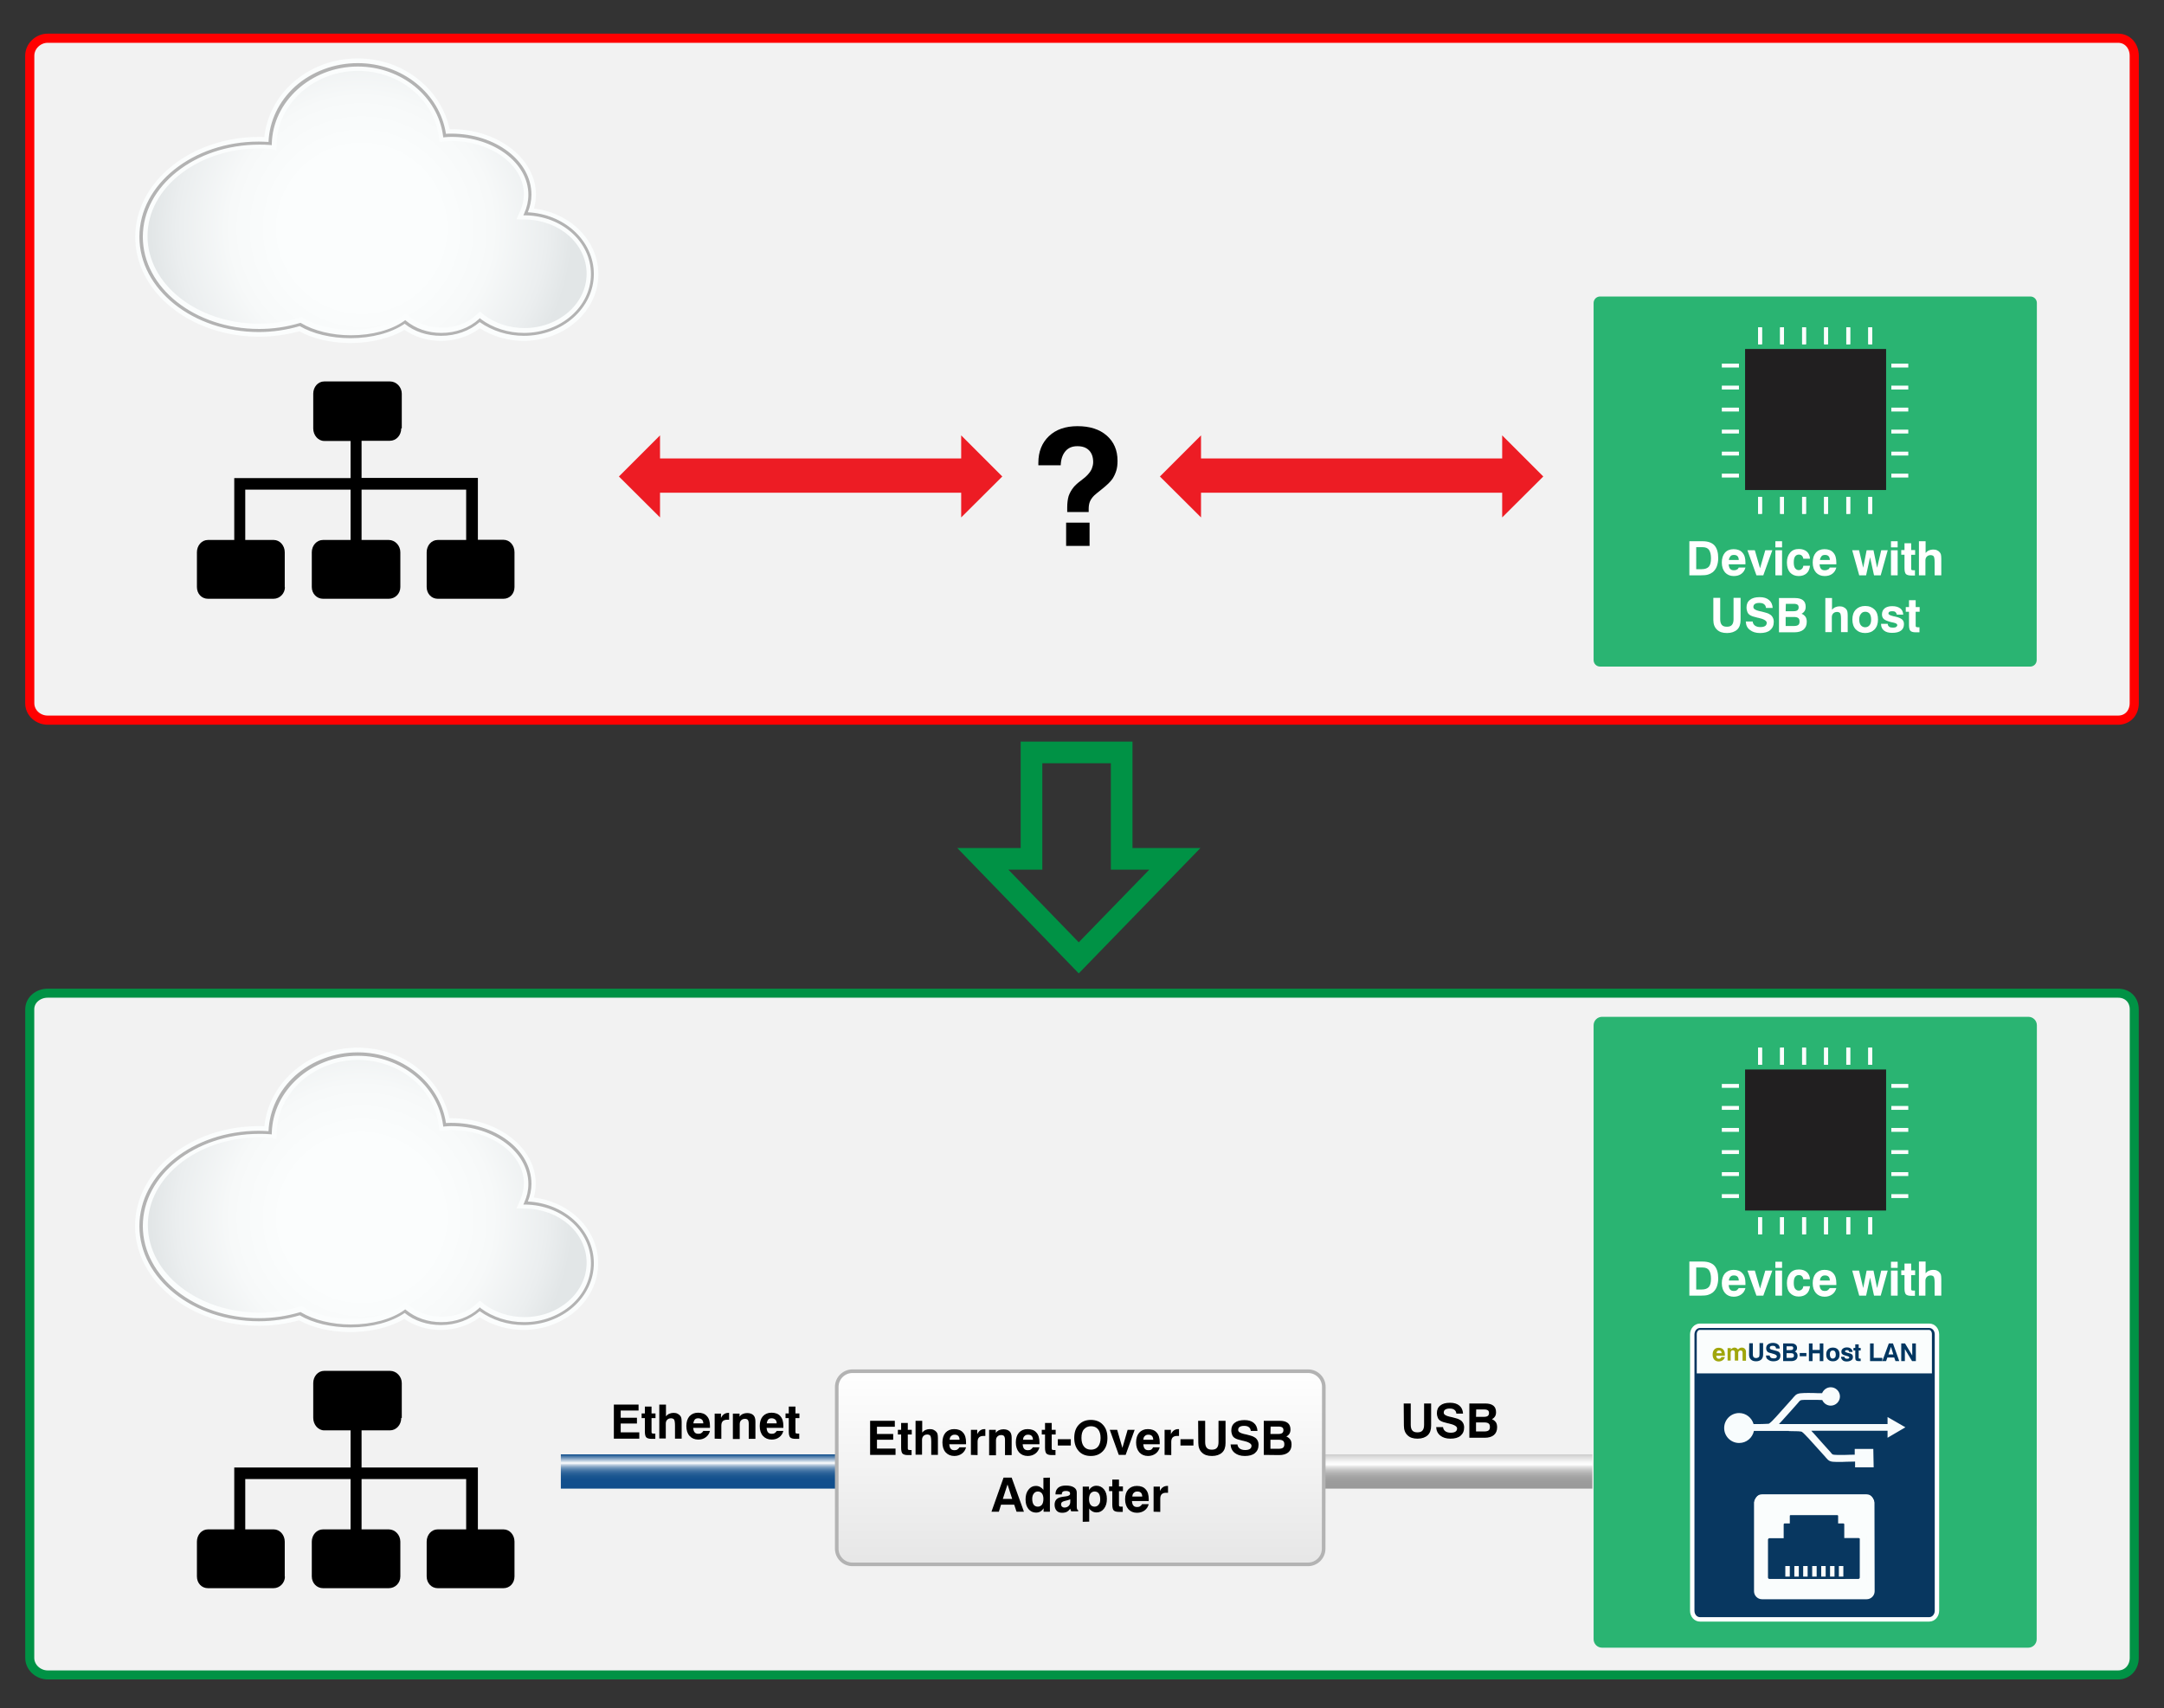
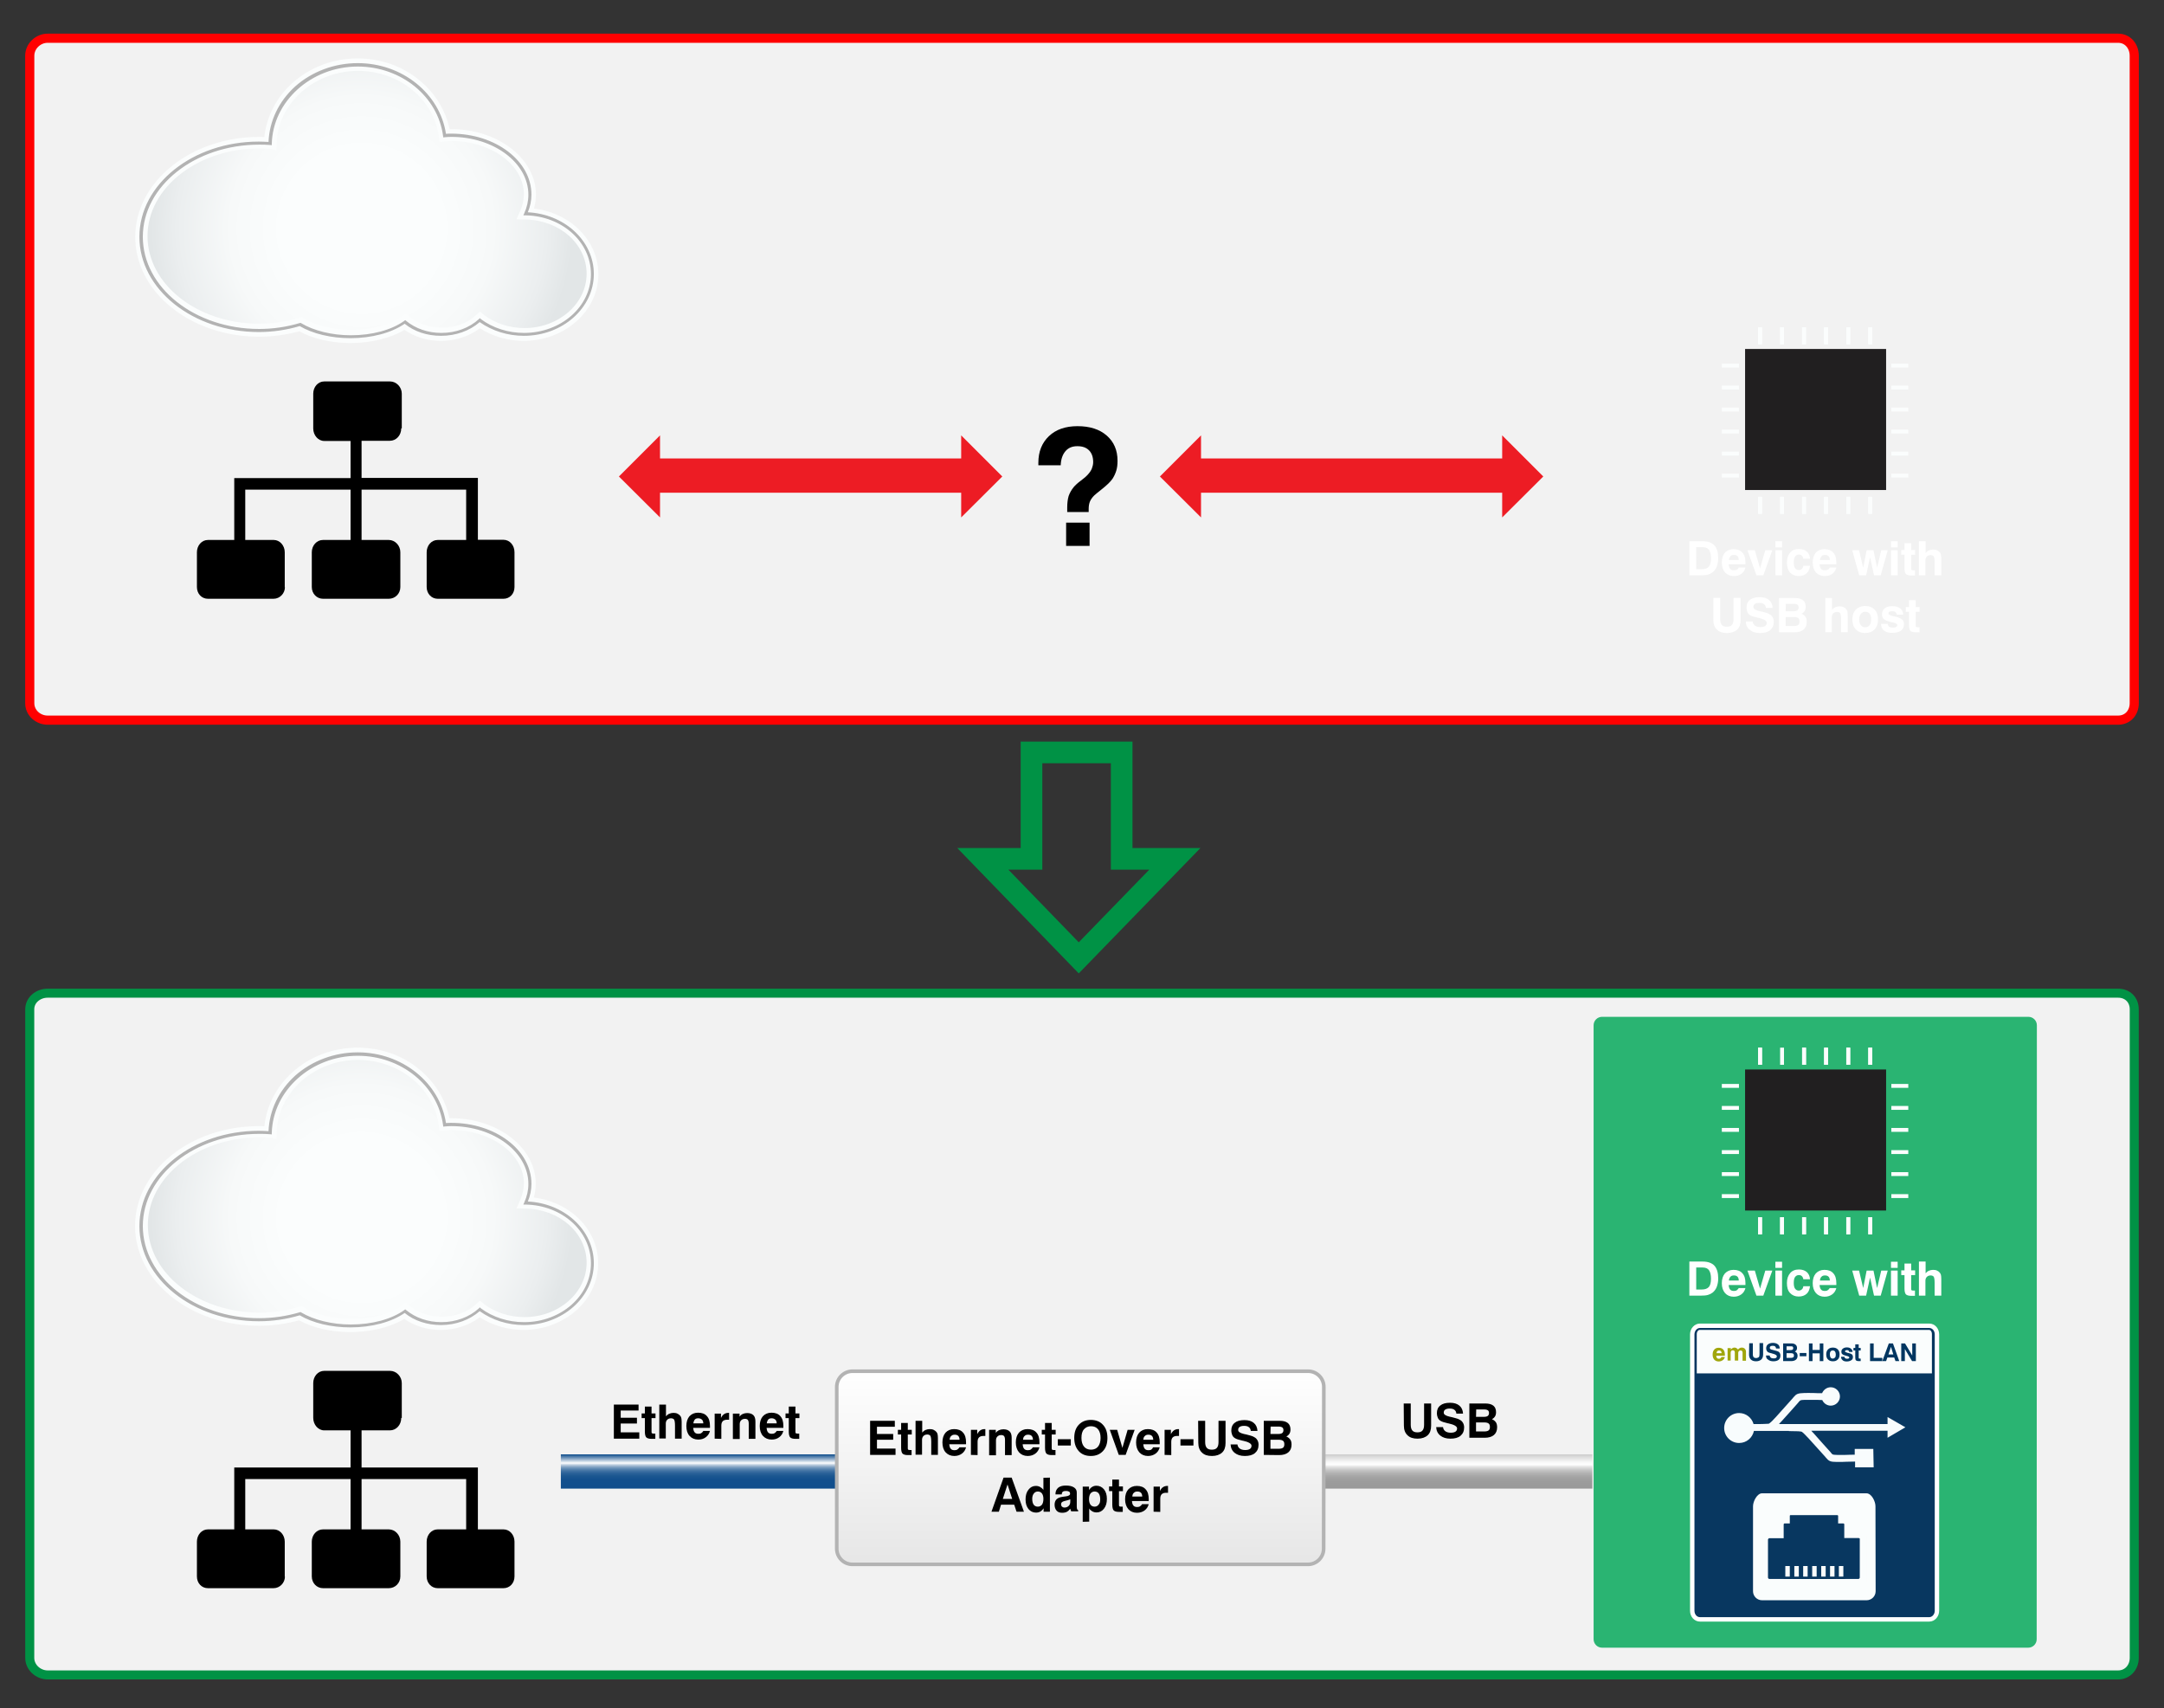
<svg xmlns="http://www.w3.org/2000/svg" version="1.1" id="Layer_1" x="0px" y="0px" width="1200px" height="947.1px" viewBox="0 -133.2 1200 947.1" style="enable-background:new 0 -133.2 1200 947.1;" xml:space="preserve">
  <rect x="0" y="-133.2" width="1200" height="947.1" fill="#333333" stroke="none" />
  <style type="text/css">

	.st0{fill:#083760;stroke:#FFFFFF;stroke-width:2.45;stroke-miterlimit:10;}
	.st1{fill:none;stroke:#009245;stroke-width:12;stroke-miterlimit:10;}
	.st2{fill:#B3B3B3;}
	.st3{fill:#ED1C24;}
	.st4{enable-background:new    ;}
	.st5{fill:none;stroke:#ADB3B5;stroke-width:2.274;}
	.st6{fill:#211F20;}
	.st7{fill:#F2F2F2;stroke:#FF0000;stroke-width:5.072;stroke-miterlimit:10;}
	.st8{fill:#F8FCFD;}
	.st9{fill:#F2F2F2;stroke:#009245;stroke-width:5;stroke-miterlimit:10;}
	.st10{fill:url(#SVGID_2_);}
	.st11{fill:url(#SVGID_4_);}
	.st12{fill:url(#SVGID_5_);}
	.st13{fill:#2AB472;}
	.st14{fill:#FAFDFD;}
	.st15{fill:#FBFDFD;}
	.st16{fill:#FFFFFF;}
	.st17{fill:none;}
	.st18{fill:none;stroke:#FBFDFD;stroke-width:2.154;stroke-miterlimit:10;}
	.st19{fill:none;stroke:#083760;stroke-width:1.223;stroke-linecap:square;stroke-linejoin:round;stroke-miterlimit:10;}
	.st20{fill:none;stroke:#B3B3B3;stroke-width:2;stroke-miterlimit:10;}
	.st21{fill:#003661;}
	.st22{fill:none;stroke:#083760;stroke-width:1.115;stroke-linecap:square;stroke-linejoin:round;stroke-miterlimit:10;}
	.st23{fill:none;stroke:url(#SVGID_1_);stroke-width:19;stroke-miterlimit:10;}
	.st24{fill:#083760;}
	.st25{fill:#A0A60C;}
	.st26{fill:#A2A600;}
	.st27{fill:none;stroke:#ED1C24;stroke-width:19;stroke-miterlimit:10;}
	.st28{fill:none;stroke:url(#SVGID_3_);stroke-width:19;stroke-miterlimit:10;}

</style>
  <path class="st9" d="M1183.5,786.1c0,5.2-3.7,9.4-8.9,9.4H26.4c-5.2,0-9.9-4.2-9.9-9.4V426.4c0-5.2,4.7-8.9,9.9-8.9h1148.2  c5.2,0,8.9,3.7,8.9,8.9V786.1z" />
  <linearGradient id="SVGID_1_" gradientUnits="userSpaceOnUse" x1="805.461" y1="118.911" x2="805.461" y2="137.911" gradientTransform="matrix(1 0 0 -1 4.003906e-002 811.154)">
    <stop offset="0" style="stop-color:#999999" />
    <stop offset="0.214" style="stop-color:#9C9C9C" />
    <stop offset="0.343" style="stop-color:#A4A4A4" />
    <stop offset="0.449" style="stop-color:#B2B2B2" />
    <stop offset="0.543" style="stop-color:#C6C6C6" />
    <stop offset="0.628" style="stop-color:#E0E0E0" />
    <stop offset="0.704" style="stop-color:#FFFFFF" />
    <stop offset="0.786" style="stop-color:#F6F6F6" />
    <stop offset="0.918" style="stop-color:#DEDEDE" />
    <stop offset="1" style="stop-color:#CCCCCC" />
  </linearGradient>
  <line class="st23" x1="728" y1="682.7" x2="883" y2="682.7" />
  <path class="st7" d="M1183.5,256.7c0,5.4-3.7,9.4-8.9,9.4H26.4c-5.2,0-9.9-4-9.9-9.4v-359c0-5.4,4.7-9.7,9.9-9.7h1148.2  c5.2,0,8.9,4.3,8.9,9.7V256.7z" />
  <g>
    <rect x="572.5" y="104.8" class="st17" width="52.8" height="74.8" />
    <path d="M591.8,150.7c0-0.3,0-0.8,0-1.3s0-0.9,0-1.2c0-2.6,0.3-4.7,0.8-6.4c0.6-1.7,1.5-3.3,2.7-4.8c0.9-1.1,2.3-2.4,4.2-3.8   s3.1-2.5,3.6-3.1c1.2-1.3,2-2.5,2.4-3.6c0.4-1.1,0.7-2.2,0.7-3.5c0-2.8-0.8-5-2.3-6.5c-1.6-1.6-3.7-2.3-6.5-2.3   c-2.8,0-5,0.9-6.6,2.8c-1.6,1.9-2.5,4.5-2.6,7.8h-12.4v-1.4c0-6.2,2-11.1,5.9-14.8c3.9-3.7,9.2-5.5,15.8-5.5   c6.8,0,12.2,1.7,16.2,5.2s6,8.1,6,14c0,2.1-0.2,3.9-0.7,5.5c-0.5,1.6-1.2,3.1-2.1,4.5c-1.2,1.7-3.1,3.5-5.6,5.5s-4,3.2-4.5,3.7   c-1.1,1.1-1.9,2.2-2.4,3.4s-0.7,2.6-0.7,4.3c0,0.1,0,0.4,0,0.7s0,0.6,0,0.8H591.8L591.8,150.7z M591.2,169.5v-12.9h13v12.9H591.2z" />
  </g>
  <g>
    <line class="st17" x1="344" y1="131" x2="555" y2="131" />
    <g>
      <line class="st27" x1="363" y1="130.5" x2="536" y2="130.5" />
      <g>
        <polygon class="st3" points="366,108.2 366,153.7 343.2,131    " />
      </g>
      <g>
        <polygon class="st3" points="533,108.2 533,153.7 555.8,131    " />
      </g>
    </g>
  </g>
  <g>
    <radialGradient id="SVGID_2_" cx="200.532" cy="817.749" r="117.003" gradientTransform="matrix(1 0 0 -1 4.003906e-002 811.154)" gradientUnits="userSpaceOnUse">
      <stop offset="0.375" style="stop-color:#FBFDFD" />
      <stop offset="0.624" style="stop-color:#F7F9F9" />
      <stop offset="0.877" style="stop-color:#EBEEEF" />
      <stop offset="1" style="stop-color:#E2E6E7" />
    </radialGradient>
    <path class="st10" d="M291.6-14.7c1.5-3.3,2.3-6.9,2.3-10.7c0-18.2-19.5-32.9-43.6-32.9c-1.3,0-2.5,0.1-3.8,0.2   c-3-22.1-23.3-39.2-48.2-39.2c-26.5,0-48,19.5-48.6,43.8c-2-0.2-4.1-0.2-6.2-0.2c-36.1,0-65.4,23.3-65.4,52c0,28.7,29.2,52,65.4,52   c8,0,15.7-1.2,22.8-3.3c7,4.2,16.9,6.8,28,6.8c12.3,0,23.2-3.2,30.1-8.1c5.1,4.2,12.2,6.9,20.1,6.9c8.6,0,16.2-3.1,21.3-8   c6.6,4.9,15.1,8,24.5,8c21,0,37.9-15,37.9-33.5C328.6,0.6,312.1-14.3,291.6-14.7z" />
    <g>
      <path class="st2" d="M194.6,55.6c-10.5,0-20.8-2.4-28.3-6.6c-7.3,2.1-14.9,3.2-22.6,3.2c-37.2,0-67.5-24.2-67.5-54.1    c0-29.8,30.2-54.1,67.5-54.1c1.4,0,2.7,0,4.2,0.2c0.8-11.5,6.1-22.2,15.1-30.3c9.5-8.6,22.1-13.3,35.4-13.3    c24.7,0,46,16.7,50,39.2c0.7,0,1.4-0.1,2-0.1c25.2,0,45.7,15.8,45.7,35.1c0,3-0.5,5.8-1.4,8.7c9.3,0.8,18,4.5,24.5,10.5    c7.4,6.7,11.5,15.5,11.5,25c0,19.6-18,35.6-40.1,35.6c-8.8,0-17.3-2.6-24.3-7.3c-5.6,4.7-13.4,7.3-21.4,7.3    c-7.6,0-14.7-2.3-20.3-6.4C217,52.8,206.1,55.6,194.6,55.6z M167.7,44.9c6.9,4.1,16.7,6.5,26.9,6.5c11.4,0,22-2.8,28.9-7.7l1.4-1    l1.3,1.1c4.9,4.2,11.6,6.4,18.8,6.4c7.6,0,14.9-2.7,19.8-7.3l1.3-1.2l1.4,1.1c6.5,4.8,14.8,7.5,23.3,7.5    c19.8,0,35.8-14.1,35.8-31.4c0-17.1-15.4-30.9-34.9-31.4l-3.2-0.1l1.3-2.9c1.4-3.2,2.2-6.5,2.2-9.8c0-17-18.6-30.8-41.4-30.8    c-1.3,0-2.6,0.1-3.6,0.2l-2,0.2l-0.2-2C241.8-79,222-95.2,198.6-95.2c-25.1,0-45.9,18.7-46.4,41.7l-0.1,2.2l-2.2-0.2    c-2.2-0.2-4.2-0.2-6.1-0.2c-34.8,0-63.2,22.3-63.2,49.8c0,27.5,28.3,49.8,63.2,49.8c7.5,0,15-1.1,22.2-3.3l0.9-0.3L167.7,44.9z" />
      <path class="st15" d="M198.4-98.2c24.6,0,45.5,16.8,48.9,39.2c0.9-0.1,2-0.1,3-0.1c24.5,0,44.4,15.1,44.4,33.8    c0,3.3-0.7,6.7-2,9.8c9.7,0.5,18.7,4.1,25.5,10.2c7.1,6.4,11.1,15,11.1,24c0,18.9-17.4,34.3-38.8,34.3c-8.9,0-17.5-2.7-24.5-7.6    c-5.5,4.8-13.2,7.6-21.4,7.6c-7.7,0-14.8-2.3-20.2-6.7c-7.4,5.1-18.3,8-30.1,8c-10.6,0-20.8-2.4-28.1-6.7    c-7.4,2.2-15.1,3.3-22.7,3.3c-36.5,0-66.2-23.7-66.2-52.8c0-29.1,29.7-52.8,66.2-52.8c1.7,0,3.5,0.1,5.4,0.2    c0.5-11.7,5.7-22.5,14.8-30.8C173.1-93.6,185.5-98.2,198.4-98.2 M150.7-52.7l-0.9-0.1c-2.2-0.2-4.2-0.2-6.1-0.2    c-35.6,0-64.5,23-64.5,51.1c0,28.2,28.9,51.1,64.5,51.1c7.7,0,15.2-1.1,22.6-3.3l0.4-0.1l0.3,0.2c7,4.2,17.1,6.7,27.6,6.7    c11.7,0,22.5-2.9,29.6-8l0.5-0.4l0.5,0.4c5.2,4.3,12.1,6.7,19.6,6.7c8,0,15.5-2.8,20.8-7.7l0.5-0.5l0.5,0.5c6.7,5,15.2,7.7,24,7.7    c20.5,0,37.1-14.6,37.1-32.6c0-17.8-15.9-32.2-36.2-32.6h-1.3l0.5-1.1c1.5-3.3,2.3-6.8,2.3-10.3c0-17.7-19.2-32.1-42.7-32.1    c-1.4,0-2.7,0.1-3.7,0.2l-0.8,0.1l-0.1-0.8c-2.9-22-23.3-38.5-47.3-38.5c-25.8,0-47.2,19.3-47.7,43V-52.7 M198.4-100.8    c-13.6,0-26.5,4.8-36.3,13.7c-8.9,8-14.3,18.6-15.5,29.9c-1.1-0.1-2-0.1-3-0.1C105.8-57.2,75-32.4,75-1.8s30.8,55.3,68.7,55.3    c7.6,0,15.1-1.1,22.3-3c7.6,4.2,17.9,6.5,28.4,6.5c11.4,0,22.2-2.7,29.9-7.3c5.7,4,12.8,6.1,20.3,6.1c8,0,15.8-2.6,21.5-7    c7,4.5,15.6,7,24.3,7c22.8,0,41.4-16.6,41.4-36.9c0-9.8-4.2-18.9-11.9-25.9c-6.4-5.8-14.8-9.5-23.8-10.6c0.7-2.5,1.1-5.1,1.1-7.6    c0-20.1-21.1-36.4-47-36.4c-0.3,0-0.6,0-0.9,0c-2.2-10.6-8.2-20.2-17-27.3C223.1-96.6,210.9-100.8,198.4-100.8L198.4-100.8z     M153.3-49.9l0.1-2.7v-0.9c0.5-22.3,20.8-40.4,45.1-40.4c22.8,0,42.1,15.6,44.8,36.3l0.1,0.8l0.3,2.3l2.3-0.2l0.8-0.1    c1.1-0.1,2.3-0.2,3.6-0.2c22.1,0,40.1,13.3,40.1,29.5c0,3.1-0.7,6.2-2,9.2l-0.5,1.1l-1.6,3.6l3.9,0.1h1.3    c18.9,0.5,33.7,13.6,33.7,30.1c0,16.6-15.5,30.1-34.5,30.1c-8.3,0-16.2-2.6-22.5-7.3l-0.5-0.5l-1.7-1.3l-1.6,1.4l-0.5,0.5    c-4.7,4.5-11.6,7-18.9,7c-6.9,0-13.3-2.2-18-6.1l-0.5-0.4l-1.5-1.3l-1.6,1.1l-0.5,0.4c-6.7,4.8-17,7.5-28.1,7.5    c-10,0-19.5-2.3-26.3-6.3l-0.3-0.2l-1-0.6L166,43l-0.4,0.1c-7.1,2.1-14.5,3.2-21.8,3.2c-34.2,0-62-21.7-62-48.6    c0-26.7,27.8-48.6,62-48.6c1.9,0,3.8,0.1,5.9,0.2l0.9,0.1L153.3-49.9L153.3-49.9z" />
    </g>
  </g>
  <linearGradient id="SVGID_3_" gradientUnits="userSpaceOnUse" x1="405.959" y1="118.911" x2="405.959" y2="137.911" gradientTransform="matrix(1 0 0 -1 4.003906e-002 811.154)">
    <stop offset="0" style="stop-color:#104E8C" />
    <stop offset="0.248" style="stop-color:#124F8D" />
    <stop offset="0.352" style="stop-color:#195590" />
    <stop offset="0.429" style="stop-color:#265E96" />
    <stop offset="0.492" style="stop-color:#376B9F" />
    <stop offset="0.548" style="stop-color:#4E7CAA" />
    <stop offset="0.597" style="stop-color:#6A91B8" />
    <stop offset="0.643" style="stop-color:#8CAAC8" />
    <stop offset="0.685" style="stop-color:#B3C7DB" />
    <stop offset="0.722" style="stop-color:#DEE7EF" />
    <stop offset="0.747" style="stop-color:#FFFFFF" />
    <stop offset="1" style="stop-color:#104E8C" />
  </linearGradient>
  <line class="st28" x1="311" y1="682.7" x2="501" y2="682.7" />
  <g>
    <rect x="326.7" y="645.6" class="st17" width="128.7" height="27.7" />
    <path d="M340.4,664.5v-18.9h13.7v3.3h-9.9v4h9v3.2h-9v4.9h10.3v3.5H340.4z" />
    <path d="M363.4,664.6c-0.3,0-0.8,0-1.2,0c-0.4,0-0.8,0-0.9,0c-1.4,0-2.4-0.3-2.9-0.8s-0.8-1.6-0.8-3.2v-7.5h-1.8v-2.6h1.8v-3.8h3.7   v3.8h2.2v2.6h-2.2v7.7c0,0.4,0.1,0.6,0.2,0.7c0.2,0.1,0.5,0.2,1,0.2h0.9V664.6L363.4,664.6z" />
    <path d="M365.6,664.5v-18.9h3.7v6.5c0.5-0.6,1.1-1.1,1.8-1.4c0.7-0.3,1.5-0.5,2.3-0.5c0.8,0,1.6,0.1,2.2,0.4   c0.6,0.3,1.2,0.7,1.6,1.2c0.3,0.4,0.5,0.8,0.6,1.2c0.1,0.5,0.2,1.2,0.2,2.2v0.3v9h-3.7v-7.3c0-1.7-0.2-2.8-0.5-3.3   c-0.3-0.4-0.9-0.7-1.7-0.7c-0.9,0-1.6,0.3-2.1,0.8s-0.8,1.2-0.8,2.1v8.3h-3.6V664.5z" />
    <path d="M390,660.2h3.7c-0.4,1.5-1.1,2.6-2.3,3.5c-1.2,0.9-2.5,1.3-4.2,1.3c-2,0-3.6-0.7-4.8-2c-1.2-1.3-1.8-3.2-1.8-5.5   c0-2.3,0.6-4.1,1.7-5.4c1.2-1.3,2.8-2,4.8-2c2.1,0,3.8,0.6,4.9,1.9c1.2,1.3,1.7,3.1,1.7,5.5c0,0.3,0,0.5,0,0.6s0,0.3,0,0.4h-9.3   c0.1,1.1,0.3,1.9,0.8,2.5c0.5,0.6,1.2,0.8,2.1,0.8c0.6,0,1.2-0.1,1.6-0.4C389.3,661.1,389.7,660.8,390,660.2z M384.5,656h5.5   c0-0.9-0.3-1.7-0.8-2.1c-0.5-0.4-1.1-0.7-2-0.7c-0.8,0-1.5,0.2-1.9,0.7C384.9,654.4,384.6,655.1,384.5,656z" />
    <path d="M396.3,664.5v-13.9h3.5v2.4c0.5-1,1.1-1.7,1.7-2.1c0.6-0.4,1.4-0.7,2.3-0.7c0.1,0,0.3,0,0.3,0c0.1,0,0.1,0,0.2,0v3.8h-1.2   c-1,0-1.8,0.3-2.3,0.8s-0.8,1.3-0.8,2.4v7.4L396.3,664.5L396.3,664.5z" />
    <path d="M406.4,664.5v-13.9h3.7v1.7c0.5-0.7,1.1-1.2,1.8-1.5c0.7-0.3,1.5-0.5,2.4-0.5c1.5,0,2.7,0.4,3.5,1.2c0.8,0.8,1.1,2,1.1,3.6   v9.5h-3.7v-8.4c0-1-0.2-1.7-0.5-2.1c-0.3-0.4-0.9-0.6-1.6-0.6c-0.9,0-1.6,0.3-2.1,0.8s-0.8,1.2-0.8,2.1v8.3h-3.8V664.5z" />
    <path d="M430.7,660.2h3.7c-0.4,1.5-1.1,2.6-2.3,3.5c-1.2,0.9-2.5,1.3-4.2,1.3c-2,0-3.6-0.7-4.8-2c-1.2-1.3-1.8-3.2-1.8-5.5   c0-2.3,0.6-4.1,1.7-5.4c1.2-1.3,2.8-2,4.8-2c2.1,0,3.8,0.6,4.9,1.9c1.2,1.3,1.7,3.1,1.7,5.5c0,0.3,0,0.5,0,0.6s0,0.3,0,0.4h-9.3   c0.1,1.1,0.3,1.9,0.8,2.5c0.5,0.6,1.2,0.8,2.1,0.8c0.6,0,1.2-0.1,1.6-0.4C430,661.1,430.4,660.8,430.7,660.2z M425.2,656h5.5   c0-0.9-0.3-1.7-0.8-2.1c-0.5-0.4-1.1-0.7-2-0.7c-0.8,0-1.5,0.2-1.9,0.7S425.3,655.1,425.2,656z" />
    <path d="M443.2,664.6c-0.3,0-0.8,0-1.2,0s-0.8,0-0.9,0c-1.4,0-2.4-0.3-2.9-0.8s-0.8-1.6-0.8-3.2v-7.5h-1.8v-2.6h1.8v-3.8h3.7v3.8   h2.2v2.6h-2.2v7.7c0,0.4,0.1,0.6,0.2,0.7c0.2,0.1,0.5,0.2,1,0.2h0.9V664.6L443.2,664.6z" />
  </g>
  <g>
    <rect x="736.4" y="645.1" class="st17" width="135" height="28.7" />
    <path d="M778.4,645h3.9v11.8c0,1.5,0.3,2.5,0.9,3.2c0.6,0.7,1.5,1,2.8,1s2.2-0.3,2.8-1c0.6-0.7,0.9-1.7,0.9-3.2V645h3.9v12.3   c0,2.3-0.6,4.1-1.9,5.3s-3.2,1.9-5.6,1.9c-2.5,0-4.3-0.6-5.6-1.9c-1.3-1.2-2-3-2-5.3L778.4,645L778.4,645z" />
    <path d="M796.4,658.1h3.8c0.1,1,0.6,1.8,1.3,2.3s1.7,0.8,3,0.8c1.1,0,2-0.2,2.6-0.6c0.6-0.4,0.9-1,0.9-1.8c0-1.1-1.6-2.1-4.9-2.8   H803c-0.1,0-0.2,0-0.4-0.1c-1.8-0.4-3-0.8-3.8-1.3c-0.7-0.4-1.2-1-1.5-1.7c-0.3-0.7-0.5-1.6-0.5-2.6c0-1.8,0.6-3.2,1.9-4.2   c1.2-1,3-1.5,5.4-1.5c2.2,0,3.9,0.5,5.2,1.6c1.2,1,1.9,2.5,2,4.4h-3.7c-0.1-0.9-0.4-1.6-1.1-2.1c-0.6-0.5-1.5-0.7-2.7-0.7   c-1,0-1.8,0.2-2.4,0.6c-0.6,0.4-0.8,1-0.8,1.7c0,1,1.1,1.7,3.2,2.2c0.6,0.1,1,0.2,1.4,0.3c1.4,0.4,2.4,0.6,2.9,0.8   c0.5,0.2,1.1,0.4,1.5,0.7c0.8,0.4,1.3,1,1.7,1.7c0.4,0.7,0.6,1.5,0.6,2.5c0,2-0.7,3.5-2,4.6c-1.3,1.1-3.2,1.6-5.6,1.6   c-2.4,0-4.2-0.6-5.6-1.7C797.3,661.7,796.5,660.1,796.4,658.1z" />
    <path d="M814.8,663.9V645h8.9c1.9,0,3.4,0.4,4.4,1.2c1,0.8,1.5,2,1.5,3.6c0,1-0.2,1.8-0.6,2.4c-0.4,0.6-0.9,1.1-1.7,1.5   c1,0.4,1.7,1,2.2,1.7c0.5,0.7,0.7,1.7,0.7,2.8c0,1.8-0.6,3.3-1.8,4.3s-2.9,1.5-5.1,1.5h-8.5V663.9z M818.5,652.4h4.4   c1,0,1.7-0.2,2.1-0.5s0.7-0.8,0.7-1.6c0-0.7-0.2-1.2-0.6-1.5c-0.4-0.3-1.1-0.5-2.1-0.5h-4.4L818.5,652.4L818.5,652.4z M818.5,660.5   h4.6c1.1,0,1.9-0.2,2.4-0.6c0.5-0.4,0.7-1,0.7-1.9c0-0.9-0.2-1.5-0.7-1.9c-0.5-0.4-1.3-0.6-2.4-0.6h-4.6V660.5z" />
  </g>
  <polygon class="st1" points="622,343 622,284 572,284 572,343 545,343 598.2,397.9 651.5,343 " />
  <g>
    <g>
      <path class="st13" d="M1129.4,775.7c0,2.6-2.1,4.7-4.7,4.7H888.4c-2.6,0-4.7-2.1-4.7-4.7V435.3c0-2.6,2.1-4.7,4.7-4.7h236.4    c2.6,0,4.7,2.1,4.7,4.7L1129.4,775.7L1129.4,775.7z" />
    </g>
    <g>
      <rect x="967.7" y="459.8" class="st6" width="78.2" height="78.2" />
      <g>
        <g>
          <line class="st17" x1="1037.1" y1="447.7" x2="1037.1" y2="457.2" />
          <line class="st18" x1="1037.1" y1="447.7" x2="1037.1" y2="457.2" />
        </g>
        <g>
          <line class="st17" x1="1024.9" y1="447.7" x2="1024.9" y2="457.2" />
          <line class="st18" x1="1024.9" y1="447.7" x2="1024.9" y2="457.2" />
        </g>
        <g>
          <line class="st17" x1="1012.6" y1="447.7" x2="1012.6" y2="457.2" />
          <line class="st18" x1="1012.6" y1="447.7" x2="1012.6" y2="457.2" />
        </g>
        <g>
          <line class="st17" x1="1000.4" y1="447.7" x2="1000.4" y2="457.2" />
          <line class="st18" x1="1000.4" y1="447.7" x2="1000.4" y2="457.2" />
        </g>
        <g>
          <line class="st17" x1="988.2" y1="447.7" x2="988.2" y2="457.2" />
-           <line class="st18" x1="988.2" y1="447.7" x2="988.2" y2="457.2" />
        </g>
        <g>
          <line class="st17" x1="976" y1="447.7" x2="976" y2="457.2" />
          <line class="st18" x1="976" y1="447.7" x2="976" y2="457.2" />
        </g>
      </g>
      <g>
        <g>
          <line class="st17" x1="1037.1" y1="541.7" x2="1037.1" y2="551.2" />
          <line class="st18" x1="1037.1" y1="541.7" x2="1037.1" y2="551.2" />
        </g>
        <g>
          <line class="st17" x1="1024.9" y1="541.7" x2="1024.9" y2="551.2" />
          <line class="st18" x1="1024.9" y1="541.7" x2="1024.9" y2="551.2" />
        </g>
        <g>
          <line class="st17" x1="1012.6" y1="541.7" x2="1012.6" y2="551.2" />
          <line class="st18" x1="1012.6" y1="541.7" x2="1012.6" y2="551.2" />
        </g>
        <g>
          <line class="st17" x1="1000.4" y1="541.7" x2="1000.4" y2="551.2" />
          <line class="st18" x1="1000.4" y1="541.7" x2="1000.4" y2="551.2" />
        </g>
        <g>
          <line class="st17" x1="988.2" y1="541.7" x2="988.2" y2="551.2" />
          <line class="st18" x1="988.2" y1="541.7" x2="988.2" y2="551.2" />
        </g>
        <g>
          <line class="st17" x1="976" y1="541.7" x2="976" y2="551.2" />
          <line class="st18" x1="976" y1="541.7" x2="976" y2="551.2" />
        </g>
      </g>
      <g>
        <g>
          <g>
            <line class="st17" x1="1037.1" y1="447.7" x2="1037.1" y2="457.2" />
            <line class="st18" x1="1037.1" y1="447.7" x2="1037.1" y2="457.2" />
          </g>
          <g>
            <line class="st17" x1="1024.9" y1="447.7" x2="1024.9" y2="457.2" />
            <line class="st18" x1="1024.9" y1="447.7" x2="1024.9" y2="457.2" />
          </g>
          <g>
            <line class="st17" x1="1012.6" y1="447.7" x2="1012.6" y2="457.2" />
            <line class="st18" x1="1012.6" y1="447.7" x2="1012.6" y2="457.2" />
          </g>
          <g>
            <line class="st17" x1="1000.4" y1="447.7" x2="1000.4" y2="457.2" />
            <line class="st18" x1="1000.4" y1="447.7" x2="1000.4" y2="457.2" />
          </g>
          <g>
            <line class="st17" x1="988.2" y1="447.7" x2="988.2" y2="457.2" />
            <line class="st18" x1="988.2" y1="447.7" x2="988.2" y2="457.2" />
          </g>
          <g>
            <line class="st17" x1="976" y1="447.7" x2="976" y2="457.2" />
            <line class="st18" x1="976" y1="447.7" x2="976" y2="457.2" />
          </g>
        </g>
        <g>
          <g>
            <line class="st17" x1="1037.1" y1="541.7" x2="1037.1" y2="551.2" />
            <line class="st18" x1="1037.1" y1="541.7" x2="1037.1" y2="551.2" />
          </g>
          <g>
            <line class="st17" x1="1024.9" y1="541.7" x2="1024.9" y2="551.2" />
            <line class="st18" x1="1024.9" y1="541.7" x2="1024.9" y2="551.2" />
          </g>
          <g>
            <line class="st17" x1="1012.6" y1="541.7" x2="1012.6" y2="551.2" />
            <line class="st18" x1="1012.6" y1="541.7" x2="1012.6" y2="551.2" />
          </g>
          <g>
            <line class="st17" x1="1000.4" y1="541.7" x2="1000.4" y2="551.2" />
            <line class="st18" x1="1000.4" y1="541.7" x2="1000.4" y2="551.2" />
          </g>
          <g>
            <line class="st17" x1="988.2" y1="541.7" x2="988.2" y2="551.2" />
            <line class="st18" x1="988.2" y1="541.7" x2="988.2" y2="551.2" />
          </g>
          <g>
            <line class="st17" x1="976" y1="541.7" x2="976" y2="551.2" />
            <line class="st18" x1="976" y1="541.7" x2="976" y2="551.2" />
          </g>
        </g>
      </g>
      <g>
        <g>
          <g>
            <line class="st17" x1="954.8" y1="468.9" x2="964.3" y2="468.9" />
            <line class="st18" x1="954.8" y1="468.9" x2="964.3" y2="468.9" />
          </g>
          <g>
            <line class="st17" x1="954.8" y1="481.1" x2="964.3" y2="481.1" />
            <line class="st18" x1="954.8" y1="481.1" x2="964.3" y2="481.1" />
          </g>
          <g>
            <line class="st17" x1="954.8" y1="493.3" x2="964.3" y2="493.3" />
            <line class="st18" x1="954.8" y1="493.3" x2="964.3" y2="493.3" />
          </g>
          <g>
            <line class="st17" x1="954.8" y1="505.6" x2="964.3" y2="505.6" />
            <line class="st18" x1="954.8" y1="505.6" x2="964.3" y2="505.6" />
          </g>
          <g>
            <line class="st17" x1="954.8" y1="517.8" x2="964.3" y2="517.8" />
            <line class="st18" x1="954.8" y1="517.8" x2="964.3" y2="517.8" />
          </g>
          <g>
-             <line class="st17" x1="954.8" y1="530" x2="964.3" y2="530" />
            <line class="st18" x1="954.8" y1="530" x2="964.3" y2="530" />
          </g>
        </g>
        <g>
          <g>
            <line class="st17" x1="1048.8" y1="468.9" x2="1058.2" y2="468.9" />
            <line class="st18" x1="1048.8" y1="468.9" x2="1058.2" y2="468.9" />
          </g>
          <g>
            <line class="st17" x1="1048.8" y1="481.1" x2="1058.2" y2="481.1" />
            <line class="st18" x1="1048.8" y1="481.1" x2="1058.2" y2="481.1" />
          </g>
          <g>
            <line class="st17" x1="1048.8" y1="493.3" x2="1058.2" y2="493.3" />
            <line class="st18" x1="1048.8" y1="493.3" x2="1058.2" y2="493.3" />
          </g>
          <g>
            <line class="st17" x1="1048.8" y1="505.6" x2="1058.2" y2="505.6" />
            <line class="st18" x1="1048.8" y1="505.6" x2="1058.2" y2="505.6" />
          </g>
          <g>
-             <line class="st17" x1="1048.8" y1="517.8" x2="1058.2" y2="517.8" />
            <line class="st18" x1="1048.8" y1="517.8" x2="1058.2" y2="517.8" />
          </g>
          <g>
            <line class="st17" x1="1048.8" y1="530" x2="1058.2" y2="530" />
            <line class="st18" x1="1048.8" y1="530" x2="1058.2" y2="530" />
          </g>
        </g>
      </g>
    </g>
    <g>
      <rect x="894.1" y="566.4" class="st17" width="225" height="26.9" />
      <path class="st16" d="M936.8,585.2v-18.9h7.4c2.9,0,5.1,0.8,6.5,2.3c1.4,1.6,2.1,3.9,2.1,7.1c0,1.7-0.3,3.2-0.8,4.6    c-0.5,1.3-1.3,2.4-2.3,3.2c-0.8,0.6-1.6,1-2.6,1.3c-1,0.3-2.3,0.4-4,0.4H936.8L936.8,585.2z M940.6,581.8h3.1    c1.8,0,3.1-0.5,3.9-1.4c0.8-0.9,1.2-2.5,1.2-4.6c0-2.1-0.4-3.7-1.1-4.7s-1.9-1.5-3.5-1.5h-3.6V581.8L940.6,581.8z" />
      <path class="st16" d="M964.2,581h3.7c-0.4,1.5-1.1,2.6-2.3,3.5c-1.1,0.8-2.5,1.3-4.2,1.3c-2,0-3.6-0.7-4.8-2    c-1.2-1.4-1.8-3.2-1.8-5.5c0-2.3,0.6-4.1,1.7-5.4c1.2-1.3,2.8-2,4.8-2c2.1,0,3.8,0.6,4.9,1.9c1.2,1.3,1.7,3.1,1.7,5.5    c0,0.3,0,0.5,0,0.6s0,0.3,0,0.4h-9.3c0.1,1.1,0.3,1.9,0.8,2.5c0.5,0.6,1.2,0.8,2.1,0.8c0.6,0,1.2-0.1,1.6-0.4    C963.5,581.9,963.9,581.5,964.2,581z M958.7,576.8h5.5c0-0.9-0.3-1.7-0.7-2.1c-0.5-0.5-1.1-0.7-2-0.7c-0.8,0-1.5,0.2-1.9,0.7    C959.1,575.2,958.8,575.9,958.7,576.8z" />
      <path class="st16" d="M974,585.2l-5-13.9h4.1l2.9,10l2.9-10h3.9l-5,13.9H974z" />
      <path class="st16" d="M984.5,569.8v-3.4h3.7v3.4H984.5z M984.5,585.2v-13.9h3.7v13.9H984.5z" />
      <path class="st16" d="M1000,580h3.7c-0.2,1.8-0.8,3.2-1.9,4.2c-1.1,1-2.6,1.5-4.4,1.5c-2,0-3.6-0.7-4.8-2    c-1.2-1.3-1.7-3.1-1.7-5.5c0-2.3,0.6-4.1,1.8-5.5c1.2-1.4,2.8-2,4.9-2c1.8,0,3.2,0.5,4.3,1.4c1.1,1,1.7,2.3,1.8,4h-3.7    c-0.1-0.7-0.4-1.3-0.8-1.7c-0.4-0.4-1-0.6-1.7-0.6c-0.9,0-1.6,0.4-2.1,1.1s-0.7,1.8-0.7,3.3c0,1.3,0.2,2.4,0.7,3.1    c0.5,0.7,1.2,1.1,2,1.1c0.7,0,1.2-0.2,1.7-0.6C999.6,581.4,999.9,580.8,1000,580z" />
      <path class="st16" d="M1014.6,581h3.7c-0.4,1.5-1.1,2.6-2.3,3.5c-1.1,0.8-2.5,1.3-4.2,1.3c-2,0-3.6-0.7-4.8-2    c-1.2-1.4-1.8-3.2-1.8-5.5c0-2.3,0.6-4.1,1.7-5.4c1.2-1.3,2.8-2,4.8-2c2.1,0,3.8,0.6,4.9,1.9c1.2,1.3,1.7,3.1,1.7,5.5    c0,0.3,0,0.5,0,0.6s0,0.3,0,0.4h-9.3c0.1,1.1,0.3,1.9,0.8,2.5c0.5,0.6,1.2,0.8,2.1,0.8c0.6,0,1.2-0.1,1.6-0.4    S1014.4,581.5,1014.6,581z M1009.2,576.8h5.5c0-0.9-0.3-1.7-0.7-2.1c-0.5-0.5-1.1-0.7-2-0.7c-0.8,0-1.5,0.2-1.9,0.7    C1009.5,575.2,1009.3,575.9,1009.2,576.8z" />
      <path class="st16" d="M1031,585.2l-3.9-13.9h3.8l2.3,9.7l1.9-9.7h3.8l2,9.7l2.3-9.7h3.6l-3.9,13.9h-3.7l-2.2-10l-2.2,10H1031z" />
      <path class="st16" d="M1048.6,569.8v-3.4h3.7v3.4H1048.6z M1048.6,585.2v-13.9h3.7v13.9H1048.6z" />
      <path class="st16" d="M1061.9,585.3c-0.3,0-0.8,0-1.2,0c-0.4,0-0.8,0-0.9,0c-1.4,0-2.4-0.3-2.9-0.8s-0.8-1.6-0.8-3.2v-7.5h-1.8    v-2.6h1.8v-3.8h3.7v3.8h2.2v2.6h-2.2v7.7c0,0.4,0.1,0.6,0.2,0.7c0.2,0.1,0.5,0.2,1,0.2h0.9L1061.9,585.3L1061.9,585.3z" />
      <path class="st16" d="M1064.1,585.2v-18.9h3.7v6.5c0.5-0.6,1.1-1.1,1.8-1.4s1.5-0.5,2.3-0.5c0.8,0,1.6,0.1,2.2,0.4    c0.7,0.3,1.2,0.7,1.6,1.2c0.3,0.4,0.5,0.8,0.6,1.2c0.1,0.4,0.2,1.2,0.2,2.2v0.3v9h-3.7V578c0-1.7-0.2-2.8-0.5-3.3    c-0.3-0.4-0.9-0.7-1.7-0.7c-0.9,0-1.6,0.3-2.1,0.8s-0.8,1.2-0.8,2.1v8.3H1064.1L1064.1,585.2z" />
    </g>
  </g>
  <g>
    <g>
-       <path class="st13" d="M1129.4,232.8c0,2-1.6,3.6-3.6,3.6H887.3c-2,0-3.6-1.6-3.6-3.6v-198c0-2,1.6-3.6,3.6-3.6h238.6    c2,0,3.6,1.6,3.6,3.6L1129.4,232.8L1129.4,232.8z" />
-     </g>
+       </g>
    <g>
      <rect x="967.7" y="60.3" class="st6" width="78.2" height="78.2" />
      <g>
        <g>
          <line class="st17" x1="1037.1" y1="48.3" x2="1037.1" y2="57.7" />
          <line class="st18" x1="1037.1" y1="48.3" x2="1037.1" y2="57.7" />
        </g>
        <g>
          <line class="st17" x1="1024.9" y1="48.3" x2="1024.9" y2="57.7" />
          <line class="st18" x1="1024.9" y1="48.3" x2="1024.9" y2="57.7" />
        </g>
        <g>
          <line class="st17" x1="1012.6" y1="48.3" x2="1012.6" y2="57.7" />
          <line class="st18" x1="1012.6" y1="48.3" x2="1012.6" y2="57.7" />
        </g>
        <g>
          <line class="st17" x1="1000.4" y1="48.3" x2="1000.4" y2="57.7" />
          <line class="st18" x1="1000.4" y1="48.3" x2="1000.4" y2="57.7" />
        </g>
        <g>
          <line class="st17" x1="988.2" y1="48.3" x2="988.2" y2="57.7" />
          <line class="st18" x1="988.2" y1="48.3" x2="988.2" y2="57.7" />
        </g>
        <g>
          <line class="st17" x1="976" y1="48.3" x2="976" y2="57.7" />
          <line class="st18" x1="976" y1="48.3" x2="976" y2="57.7" />
        </g>
      </g>
      <g>
        <g>
          <line class="st17" x1="1037.1" y1="142.3" x2="1037.1" y2="151.7" />
          <line class="st18" x1="1037.1" y1="142.3" x2="1037.1" y2="151.7" />
        </g>
        <g>
          <line class="st17" x1="1024.9" y1="142.3" x2="1024.9" y2="151.7" />
          <line class="st18" x1="1024.9" y1="142.3" x2="1024.9" y2="151.7" />
        </g>
        <g>
          <line class="st17" x1="1012.6" y1="142.3" x2="1012.6" y2="151.7" />
          <line class="st18" x1="1012.6" y1="142.3" x2="1012.6" y2="151.7" />
        </g>
        <g>
          <line class="st17" x1="1000.4" y1="142.3" x2="1000.4" y2="151.7" />
          <line class="st18" x1="1000.4" y1="142.3" x2="1000.4" y2="151.7" />
        </g>
        <g>
          <line class="st17" x1="988.2" y1="142.3" x2="988.2" y2="151.7" />
          <line class="st18" x1="988.2" y1="142.3" x2="988.2" y2="151.7" />
        </g>
        <g>
          <line class="st17" x1="976" y1="142.3" x2="976" y2="151.7" />
          <line class="st18" x1="976" y1="142.3" x2="976" y2="151.7" />
        </g>
      </g>
      <g>
        <g>
          <g>
            <line class="st17" x1="1037.1" y1="48.3" x2="1037.1" y2="57.7" />
            <line class="st18" x1="1037.1" y1="48.3" x2="1037.1" y2="57.7" />
          </g>
          <g>
            <line class="st17" x1="1024.9" y1="48.3" x2="1024.9" y2="57.7" />
            <line class="st18" x1="1024.9" y1="48.3" x2="1024.9" y2="57.7" />
          </g>
          <g>
            <line class="st17" x1="1012.6" y1="48.3" x2="1012.6" y2="57.7" />
            <line class="st18" x1="1012.6" y1="48.3" x2="1012.6" y2="57.7" />
          </g>
          <g>
            <line class="st17" x1="1000.4" y1="48.3" x2="1000.4" y2="57.7" />
            <line class="st18" x1="1000.4" y1="48.3" x2="1000.4" y2="57.7" />
          </g>
          <g>
            <line class="st17" x1="988.2" y1="48.3" x2="988.2" y2="57.7" />
            <line class="st18" x1="988.2" y1="48.3" x2="988.2" y2="57.7" />
          </g>
          <g>
            <line class="st17" x1="976" y1="48.3" x2="976" y2="57.7" />
            <line class="st18" x1="976" y1="48.3" x2="976" y2="57.7" />
          </g>
        </g>
        <g>
          <g>
            <line class="st17" x1="1037.1" y1="142.3" x2="1037.1" y2="151.7" />
            <line class="st18" x1="1037.1" y1="142.3" x2="1037.1" y2="151.7" />
          </g>
          <g>
            <line class="st17" x1="1024.9" y1="142.3" x2="1024.9" y2="151.7" />
            <line class="st18" x1="1024.9" y1="142.3" x2="1024.9" y2="151.7" />
          </g>
          <g>
            <line class="st17" x1="1012.6" y1="142.3" x2="1012.6" y2="151.7" />
            <line class="st18" x1="1012.6" y1="142.3" x2="1012.6" y2="151.7" />
          </g>
          <g>
            <line class="st17" x1="1000.4" y1="142.3" x2="1000.4" y2="151.7" />
            <line class="st18" x1="1000.4" y1="142.3" x2="1000.4" y2="151.7" />
          </g>
          <g>
            <line class="st17" x1="988.2" y1="142.3" x2="988.2" y2="151.7" />
            <line class="st18" x1="988.2" y1="142.3" x2="988.2" y2="151.7" />
          </g>
          <g>
            <line class="st17" x1="976" y1="142.3" x2="976" y2="151.7" />
            <line class="st18" x1="976" y1="142.3" x2="976" y2="151.7" />
          </g>
        </g>
      </g>
      <g>
        <g>
          <g>
            <line class="st17" x1="954.8" y1="69.5" x2="964.3" y2="69.5" />
            <line class="st18" x1="954.8" y1="69.5" x2="964.3" y2="69.5" />
          </g>
          <g>
            <line class="st17" x1="954.8" y1="81.7" x2="964.3" y2="81.7" />
            <line class="st18" x1="954.8" y1="81.7" x2="964.3" y2="81.7" />
          </g>
          <g>
            <line class="st17" x1="954.8" y1="93.9" x2="964.3" y2="93.9" />
            <line class="st18" x1="954.8" y1="93.9" x2="964.3" y2="93.9" />
          </g>
          <g>
            <line class="st17" x1="954.8" y1="106.1" x2="964.3" y2="106.1" />
            <line class="st18" x1="954.8" y1="106.1" x2="964.3" y2="106.1" />
          </g>
          <g>
            <line class="st17" x1="954.8" y1="118.3" x2="964.3" y2="118.3" />
            <line class="st18" x1="954.8" y1="118.3" x2="964.3" y2="118.3" />
          </g>
          <g>
            <line class="st17" x1="954.8" y1="130.5" x2="964.3" y2="130.5" />
            <line class="st18" x1="954.8" y1="130.5" x2="964.3" y2="130.5" />
          </g>
        </g>
        <g>
          <g>
            <line class="st17" x1="1048.8" y1="69.5" x2="1058.2" y2="69.5" />
            <line class="st18" x1="1048.8" y1="69.5" x2="1058.2" y2="69.5" />
          </g>
          <g>
            <line class="st17" x1="1048.8" y1="81.7" x2="1058.2" y2="81.7" />
            <line class="st18" x1="1048.8" y1="81.7" x2="1058.2" y2="81.7" />
          </g>
          <g>
            <line class="st17" x1="1048.8" y1="93.9" x2="1058.2" y2="93.9" />
            <line class="st18" x1="1048.8" y1="93.9" x2="1058.2" y2="93.9" />
          </g>
          <g>
            <line class="st17" x1="1048.8" y1="106.1" x2="1058.2" y2="106.1" />
            <line class="st18" x1="1048.8" y1="106.1" x2="1058.2" y2="106.1" />
          </g>
          <g>
            <line class="st17" x1="1048.8" y1="118.3" x2="1058.2" y2="118.3" />
            <line class="st18" x1="1048.8" y1="118.3" x2="1058.2" y2="118.3" />
          </g>
          <g>
            <line class="st17" x1="1048.8" y1="130.5" x2="1058.2" y2="130.5" />
            <line class="st18" x1="1048.8" y1="130.5" x2="1058.2" y2="130.5" />
          </g>
        </g>
      </g>
    </g>
    <g>
      <rect x="894.1" y="166.9" class="st17" width="225" height="69.5" />
      <path class="st16" d="M936.8,185.8v-18.9h7.4c2.9,0,5.1,0.8,6.5,2.3c1.4,1.6,2.1,3.9,2.1,7.1c0,1.7-0.3,3.2-0.8,4.6    c-0.5,1.3-1.3,2.4-2.3,3.2c-0.8,0.6-1.6,1-2.6,1.3s-2.3,0.4-4,0.4L936.8,185.8L936.8,185.8z M940.6,182.4h3.1    c1.8,0,3.1-0.5,3.9-1.4c0.8-0.9,1.2-2.5,1.2-4.6c0-2.1-0.4-3.7-1.1-4.7s-1.9-1.5-3.5-1.5h-3.6V182.4L940.6,182.4z" />
      <path class="st16" d="M964.2,181.5h3.7c-0.4,1.5-1.1,2.6-2.3,3.5c-1.1,0.8-2.5,1.2-4.2,1.2c-2,0-3.6-0.7-4.8-2    c-1.2-1.4-1.8-3.2-1.8-5.5s0.6-4.1,1.7-5.4c1.1-1.3,2.8-2,4.8-2c2.1,0,3.8,0.6,4.9,1.9c1.2,1.3,1.7,3.1,1.7,5.5c0,0.3,0,0.5,0,0.6    c0,0.1,0,0.3,0,0.4h-9.3c0.1,1.1,0.3,1.9,0.8,2.5s1.2,0.8,2.1,0.8c0.6,0,1.2-0.1,1.6-0.4C963.6,182.5,963.9,182.1,964.2,181.5z     M958.7,177.3h5.5c0-0.9-0.3-1.7-0.7-2.1c-0.5-0.5-1.1-0.7-2-0.7c-0.8,0-1.5,0.2-1.9,0.7C959.2,175.7,958.8,176.4,958.7,177.3z" />
      <path class="st16" d="M974,185.8l-5-13.9h4.1l2.9,10l2.9-10h3.9l-5,13.9H974z" />
      <path class="st16" d="M984.5,170.3v-3.4h3.7v3.4H984.5z M984.5,185.8v-13.9h3.7v13.9H984.5z" />
      <path class="st16" d="M1000,180.5h3.7c-0.2,1.8-0.8,3.2-1.9,4.2c-1.1,1-2.6,1.5-4.4,1.5c-2,0-3.6-0.7-4.8-2    c-1.1-1.3-1.7-3.1-1.7-5.5c0-2.3,0.6-4.1,1.8-5.5s2.8-2,4.9-2c1.8,0,3.2,0.5,4.3,1.4c1.1,1,1.7,2.3,1.8,4h-3.7    c-0.1-0.7-0.4-1.3-0.8-1.7c-0.4-0.4-1-0.6-1.7-0.6c-0.9,0-1.6,0.4-2.1,1.1s-0.7,1.8-0.7,3.3c0,1.3,0.2,2.4,0.7,3.1    c0.5,0.7,1.2,1.1,2,1.1c0.7,0,1.2-0.2,1.7-0.6C999.6,181.9,999.9,181.3,1000,180.5z" />
      <path class="st16" d="M1014.6,181.5h3.7c-0.4,1.5-1.1,2.6-2.3,3.5c-1.1,0.8-2.5,1.2-4.2,1.2c-2,0-3.6-0.7-4.8-2    c-1.2-1.4-1.8-3.2-1.8-5.5s0.6-4.1,1.7-5.4c1.1-1.3,2.8-2,4.8-2c2.1,0,3.8,0.6,4.9,1.9c1.2,1.3,1.7,3.1,1.7,5.5c0,0.3,0,0.5,0,0.6    c0,0.1,0,0.3,0,0.4h-9.3c0.1,1.1,0.3,1.9,0.8,2.5s1.2,0.8,2.1,0.8c0.6,0,1.2-0.1,1.6-0.4C1014.1,182.5,1014.4,182.1,1014.6,181.5z     M1009.2,177.3h5.5c0-0.9-0.3-1.7-0.7-2.1c-0.5-0.5-1.1-0.7-2-0.7c-0.8,0-1.5,0.2-1.9,0.7C1009.7,175.7,1009.3,176.4,1009.2,177.3    z" />
      <path class="st16" d="M1031,185.8l-3.9-13.9h3.8l2.3,9.7l1.9-9.7h3.8l2,9.7l2.3-9.7h3.6l-3.9,13.9h-3.7l-2.2-10l-2.2,10H1031z" />
      <path class="st16" d="M1048.6,170.3v-3.4h3.7v3.4H1048.6z M1048.6,185.8v-13.9h3.7v13.9H1048.6z" />
      <path class="st16" d="M1061.9,185.9c-0.3,0-0.8,0-1.2,0c-0.5,0-0.8,0-0.9,0c-1.4,0-2.4-0.3-2.9-0.8s-0.8-1.6-0.8-3.2v-7.5h-1.8    v-2.6h1.8V168h3.7v3.8h2.2v2.6h-2.2v7.7c0,0.4,0.1,0.6,0.2,0.7c0.2,0.1,0.5,0.2,1,0.2h0.9L1061.9,185.9L1061.9,185.9z" />
      <path class="st16" d="M1064.1,185.8v-18.9h3.7v6.5c0.5-0.6,1.1-1.1,1.8-1.4s1.5-0.5,2.3-0.5c0.8,0,1.6,0.1,2.2,0.4    c0.7,0.3,1.2,0.7,1.6,1.2c0.3,0.4,0.5,0.8,0.6,1.2c0.1,0.5,0.2,1.2,0.2,2.2v0.3v9h-3.7v-7.3c0-1.7-0.2-2.8-0.5-3.2    c-0.3-0.4-0.9-0.7-1.7-0.7c-0.9,0-1.6,0.3-2.1,0.8s-0.8,1.2-0.8,2.1v8.3L1064.1,185.8L1064.1,185.8z" />
      <path class="st16" d="M950,198.3h3.9v11.8c0,1.5,0.3,2.5,0.9,3.2c0.6,0.7,1.5,1,2.8,1c1.3,0,2.2-0.3,2.8-1    c0.6-0.7,0.9-1.7,0.9-3.2v-11.8h3.9v12.3c0,2.3-0.6,4.1-1.9,5.3c-1.3,1.2-3.2,1.9-5.6,1.9c-2.5,0-4.3-0.6-5.6-1.9    c-1.3-1.2-2-3-2-5.3v-12.3H950z" />
      <path class="st16" d="M968.1,211.4h3.8c0.1,1,0.6,1.8,1.3,2.3s1.7,0.8,3,0.8c1.1,0,2-0.2,2.6-0.6c0.6-0.4,0.9-1,0.9-1.8    c0-1.1-1.6-2.1-4.9-2.8h-0.1c-0.1,0-0.2,0-0.4-0.1c-1.8-0.4-3-0.8-3.8-1.3c-0.7-0.4-1.2-1-1.5-1.7s-0.5-1.6-0.5-2.6    c0-1.8,0.6-3.2,1.9-4.2c1.2-1,3-1.5,5.4-1.5c2.2,0,3.9,0.5,5.2,1.6c1.2,1,1.9,2.5,2,4.4h-3.7c-0.1-0.9-0.4-1.6-1.1-2.1    c-0.6-0.5-1.5-0.7-2.7-0.7c-1,0-1.8,0.2-2.4,0.6c-0.6,0.4-0.8,1-0.8,1.7c0,1,1.1,1.7,3.2,2.2c0.6,0.1,1,0.2,1.4,0.3    c1.4,0.4,2.4,0.6,2.9,0.8c0.6,0.2,1.1,0.4,1.5,0.7c0.8,0.4,1.3,1,1.7,1.7c0.4,0.7,0.6,1.5,0.6,2.5c0,2-0.7,3.5-2,4.6    c-1.3,1.1-3.2,1.6-5.6,1.6s-4.2-0.6-5.6-1.7C968.9,215,968.2,213.5,968.1,211.4z" />
      <path class="st16" d="M986.5,217.3v-18.9h8.9c1.9,0,3.4,0.4,4.4,1.2c1,0.8,1.5,2,1.5,3.6c0,1-0.2,1.8-0.6,2.4    c-0.4,0.6-0.9,1.1-1.7,1.5c1,0.4,1.7,1,2.2,1.7c0.5,0.7,0.7,1.7,0.7,2.8c0,1.8-0.6,3.3-1.8,4.3c-1.2,1-2.9,1.5-5.1,1.5h-8.5V217.3    z M990.2,205.7h4.4c1,0,1.7-0.2,2.1-0.5c0.4-0.3,0.7-0.8,0.7-1.6c0-0.7-0.2-1.2-0.6-1.5c-0.4-0.3-1.1-0.5-2.1-0.5h-4.4    L990.2,205.7L990.2,205.7z M990.2,213.9h4.6c1.1,0,1.9-0.2,2.4-0.6c0.5-0.4,0.7-1,0.7-1.9c0-0.9-0.2-1.5-0.7-1.9    c-0.5-0.4-1.3-0.6-2.4-0.6h-4.6V213.9z" />
      <path class="st16" d="M1012.2,217.3v-18.9h3.7v6.5c0.5-0.6,1.1-1.1,1.8-1.4s1.5-0.5,2.3-0.5s1.6,0.1,2.2,0.4    c0.7,0.3,1.2,0.7,1.6,1.2c0.3,0.4,0.5,0.8,0.6,1.2c0.1,0.5,0.2,1.2,0.2,2.2v0.3v9h-3.7V210c0-1.7-0.2-2.8-0.5-3.2    c-0.3-0.4-0.9-0.7-1.7-0.7c-0.9,0-1.6,0.3-2.1,0.8s-0.8,1.2-0.8,2.1v8.3L1012.2,217.3L1012.2,217.3z" />
      <path class="st16" d="M1027.2,210.3c0-2.3,0.6-4.1,1.9-5.5c1.3-1.3,3-2,5.2-2s3.9,0.7,5.2,2c1.3,1.3,1.9,3.1,1.9,5.5    c0,2.3-0.6,4.1-1.9,5.5c-1.3,1.3-3,2-5.2,2s-3.9-0.7-5.2-2C1027.8,214.4,1027.2,212.6,1027.2,210.3z M1031,210.3    c0,1.4,0.3,2.5,0.9,3.2c0.6,0.7,1.4,1.1,2.4,1.1s1.8-0.4,2.4-1.1s0.9-1.8,0.9-3.2c0-1.4-0.3-2.4-0.8-3.2c-0.6-0.7-1.4-1.1-2.4-1.1    c-1.1,0-1.9,0.4-2.4,1.1C1031.3,207.9,1031,208.9,1031,210.3z" />
      <path class="st16" d="M1043.1,212.7h3.7c0,0.7,0.3,1.2,0.8,1.6c0.5,0.4,1.2,0.5,2.2,0.5c0.7,0,1.3-0.1,1.7-0.4    c0.4-0.3,0.6-0.6,0.6-1c0-0.6-0.7-1.1-2.2-1.4c-0.6-0.1-1.1-0.2-1.4-0.3c-1.8-0.5-3.1-1-3.8-1.6c-0.7-0.6-1.1-1.5-1.1-2.6    c0-1.4,0.5-2.6,1.5-3.4c1-0.8,2.4-1.2,4.2-1.2c1.9,0,3.3,0.4,4.4,1.2c1.1,0.8,1.6,2,1.7,3.5h-3.6c0-0.6-0.3-1-0.7-1.4    c-0.4-0.4-1-0.5-1.8-0.5c-0.7,0-1.2,0.1-1.6,0.3c-0.3,0.2-0.5,0.5-0.5,1c0,0.6,0.9,1,2.8,1.5c0.4,0.1,0.8,0.2,1,0.2    c1.9,0.4,3.1,1,3.8,1.6c0.7,0.6,1,1.5,1,2.6c0,1.6-0.6,2.8-1.7,3.6c-1.1,0.8-2.7,1.2-4.9,1.2c-1.9,0-3.4-0.4-4.5-1.3    c-1.1-0.9-1.6-2.1-1.6-3.6V212.7z" />
      <path class="st16" d="M1064.4,217.4c-0.3,0-0.8,0-1.2,0c-0.5,0-0.8,0-0.9,0c-1.4,0-2.4-0.3-2.9-0.8s-0.8-1.6-0.8-3.2V206h-1.8    v-2.6h1.8v-3.8h3.7v3.8h2.2v2.6h-2.2v7.7c0,0.4,0.1,0.6,0.2,0.7c0.2,0.1,0.5,0.2,1,0.2h0.9L1064.4,217.4L1064.4,217.4z" />
    </g>
  </g>
  <path d="M279.2,166.1H265v-34.3h-64.5v-20.6h15.7c3.5,0,6.3-3,6.3-6.9h0.3V85.1c0-3.7-3-6.8-6.5-6.8h-36.5c-3.5,0-6.1,3.1-6.1,6.8  v19.3c0,3.7,2.7,6.9,6.1,6.9h14.6v20.6h-64.5v34.3h-14.6c-3.5,0-6.1,3.1-6.1,6.8v19.3c0,3.7,2.6,6.5,6.1,6.5h36.4  c3.5,0,6.3-3,6.3-6.4h-0.1V173c0-3.7-2.7-6.8-6.1-6.8H136v-27.9h58.4v27.9h-15.3c-3.5,0-6.2,3.1-6.2,6.8v19.3c0,3.7,2.8,6.5,6.2,6.5  h36.5c3.5,0,6.4-2.8,6.4-6.5V173c0-3.7-2.9-6.8-6.4-6.8h-15.1v-27.9h58v27.9h-15.8c-3.5,0-6.1,3.1-6.1,6.8v19.3  c0,3.7,2.7,6.5,6.1,6.5h36.5c3.5,0,6.1-2.8,6.1-6.5V173C285.3,169.2,282.7,166.1,279.2,166.1" />
  <path d="M279.2,714.8H265v-34.3h-64.5v-20.6h15.7c3.5,0,6.3-3,6.3-6.9h0.3v-19.3c0-3.7-3-6.8-6.5-6.8h-36.5c-3.5,0-6.1,3.1-6.1,6.8  V653c0,3.7,2.7,6.9,6.1,6.9h14.6v20.6h-64.5v34.3h-14.6c-3.5,0-6.1,3.1-6.1,6.8v19.3c0,3.7,2.6,6.5,6.1,6.5h36.4  c3.5,0,6.3-3,6.3-6.4h-0.1v-19.4c0-3.7-2.7-6.8-6.1-6.8H136v-27.9h58.4v27.9h-15.3c-3.5,0-6.2,3.1-6.2,6.8v19.3  c0,3.7,2.8,6.5,6.2,6.5h36.5c3.5,0,6.4-2.8,6.4-6.5v-19.3c0-3.7-2.9-6.8-6.4-6.8h-15.1v-27.9h58v27.9h-15.8c-3.5,0-6.1,3.1-6.1,6.8  v19.3c0,3.7,2.7,6.5,6.1,6.5h36.5c3.5,0,6.1-2.8,6.1-6.5v-19.3C285.3,717.9,282.7,714.8,279.2,714.8" />
  <g>
    <linearGradient id="SVGID_4_" gradientUnits="userSpaceOnUse" x1="599.01" y1="185.215" x2="599.01" y2="75.79" gradientTransform="matrix(1 0 0 -1 4.003906e-002 811.154)">
      <stop offset="0" style="stop-color:#FFFFFF" />
      <stop offset="1" style="stop-color:#E6E6E6" />
    </linearGradient>
    <path class="st11" d="M734,725.5c0,4.8-3.9,8.7-8.7,8.7H472.7c-4.8,0-8.7-3.9-8.7-8.7v-89.7c0-4.8,3.9-8.7,8.7-8.7h252.7   c4.8,0,8.7,3.9,8.7,8.7L734,725.5L734,725.5z" />
    <path class="st20" d="M734,725.5c0,4.8-3.9,8.7-8.7,8.7H472.7c-4.8,0-8.7-3.9-8.7-8.7v-89.7c0-4.8,3.9-8.7,8.7-8.7h252.7   c4.8,0,8.7,3.9,8.7,8.7L734,725.5L734,725.5z" />
  </g>
  <g>
    <rect x="480.1" y="654.6" class="st17" width="237.7" height="61.7" />
    <path d="M482.5,673.5v-18.9h13.7v3.3h-9.9v4h9v3.2h-9v4.9h10.3v3.5H482.5z" />
    <path d="M505.5,673.6c-0.3,0-0.8,0-1.2,0c-0.4,0-0.8,0-0.9,0c-1.4,0-2.4-0.3-2.9-0.8s-0.8-1.6-0.8-3.2v-7.4h-1.8v-2.6h1.8v-3.8h3.7   v3.8h2.2v2.6h-2.2v7.7c0,0.4,0.1,0.6,0.2,0.7c0.2,0.1,0.5,0.2,1,0.2h0.9V673.6L505.5,673.6z" />
    <path d="M507.7,673.5v-18.9h3.7v6.5c0.5-0.6,1.1-1.1,1.8-1.4c0.7-0.3,1.5-0.5,2.3-0.5s1.6,0.1,2.2,0.4c0.6,0.3,1.2,0.7,1.6,1.2   c0.3,0.4,0.5,0.8,0.6,1.2c0.1,0.5,0.2,1.2,0.2,2.2v0.3v9h-3.7v-7.3c0-1.7-0.2-2.8-0.5-3.3c-0.3-0.4-0.9-0.7-1.7-0.7   c-0.9,0-1.6,0.3-2.1,0.8s-0.8,1.2-0.8,2.1v8.3h-3.6V673.5z" />
    <path d="M532,669.3h3.7c-0.4,1.5-1.1,2.6-2.3,3.5c-1.1,0.8-2.5,1.3-4.2,1.3c-2,0-3.6-0.7-4.8-2c-1.2-1.3-1.8-3.2-1.8-5.5   s0.6-4.1,1.7-5.4c1.2-1.3,2.8-2,4.8-2c2.1,0,3.8,0.6,4.9,1.9c1.2,1.3,1.7,3.1,1.7,5.5c0,0.3,0,0.5,0,0.6c0,0.1,0,0.3,0,0.4h-9.3   c0.1,1.1,0.3,1.9,0.8,2.5s1.2,0.8,2.1,0.8c0.6,0,1.2-0.1,1.6-0.4C531.3,670.2,531.8,669.8,532,669.3z M526.6,665.1h5.5   c0-0.9-0.3-1.7-0.7-2.1c-0.5-0.5-1.1-0.7-2-0.7c-0.8,0-1.4,0.2-1.9,0.7C526.9,663.4,526.7,664.1,526.6,665.1z" />
    <path d="M538.4,673.5v-13.9h3.5v2.4c0.5-1,1.1-1.7,1.7-2.1c0.6-0.4,1.4-0.7,2.3-0.7c0.1,0,0.3,0,0.3,0c0.1,0,0.1,0,0.2,0v3.8h-1.2   c-1,0-1.8,0.3-2.3,0.8s-0.8,1.3-0.8,2.4v7.4L538.4,673.5L538.4,673.5z" />
    <path d="M548.5,673.5v-13.9h3.7v1.7c0.5-0.7,1.1-1.2,1.8-1.5s1.5-0.5,2.4-0.5c1.5,0,2.7,0.4,3.5,1.2c0.8,0.8,1.1,2,1.1,3.6v9.5   h-3.7v-8.4c0-1-0.2-1.7-0.5-2.1s-0.9-0.6-1.6-0.6c-0.9,0-1.6,0.3-2.1,0.8s-0.8,1.2-0.8,2.1v8.3h-3.8V673.5z" />
    <path d="M572.7,669.3h3.7c-0.4,1.5-1.1,2.6-2.3,3.5c-1.1,0.8-2.5,1.3-4.2,1.3c-2,0-3.6-0.7-4.8-2c-1.2-1.4-1.8-3.2-1.8-5.5   s0.6-4.1,1.7-5.4c1.2-1.3,2.8-2,4.8-2c2.1,0,3.8,0.6,4.9,1.9c1.2,1.3,1.7,3.1,1.7,5.5c0,0.3,0,0.5,0,0.6c0,0.1,0,0.3,0,0.4h-9.3   c0.1,1.1,0.3,1.9,0.8,2.5s1.2,0.8,2.1,0.8c0.6,0,1.2-0.1,1.6-0.4C572,670.2,572.5,669.8,572.7,669.3z M567.3,665.1h5.5   c0-0.9-0.3-1.7-0.7-2.1c-0.5-0.5-1.1-0.7-2-0.7c-0.8,0-1.5,0.2-1.9,0.7C567.6,663.4,567.4,664.1,567.3,665.1z" />
    <path d="M585.3,673.6c-0.3,0-0.8,0-1.2,0c-0.4,0-0.8,0-0.9,0c-1.4,0-2.4-0.3-2.9-0.8s-0.8-1.6-0.8-3.2v-7.4h-1.8v-2.6h1.8v-3.8h3.7   v3.8h2.2v2.6h-2.2v7.7c0,0.4,0.1,0.6,0.2,0.7c0.2,0.1,0.5,0.2,1,0.2h0.9V673.6z" />
    <path d="M586.6,668.3v-3.5h7.2v3.5H586.6z" />
    <path d="M595.7,664.1c0-3.1,0.8-5.5,2.5-7.3s3.9-2.7,6.7-2.7c2.8,0,5.1,0.9,6.7,2.7c1.7,1.8,2.5,4.2,2.5,7.3s-0.8,5.5-2.5,7.3   c-1.7,1.8-3.9,2.7-6.7,2.7c-2.8,0-5.1-0.9-6.7-2.7C596.5,669.5,595.7,667.1,595.7,664.1z M599.7,664.1c0,2.1,0.5,3.7,1.4,4.8   c0.9,1.1,2.2,1.7,3.9,1.7s3-0.6,3.9-1.7c0.9-1.1,1.4-2.8,1.4-4.8c0-2.1-0.5-3.7-1.4-4.8c-0.9-1.1-2.2-1.7-3.9-1.7s-2.9,0.6-3.9,1.7   C600.1,660.4,599.7,662,599.7,664.1z" />
    <path d="M620.4,673.5l-5-13.9h4.1l2.9,10l2.9-10h3.9l-5,13.9H620.4z" />
    <path d="M639.4,669.3h3.7c-0.4,1.5-1.1,2.6-2.3,3.5c-1.1,0.8-2.5,1.3-4.2,1.3c-2,0-3.6-0.7-4.8-2c-1.2-1.4-1.8-3.2-1.8-5.5   s0.6-4.1,1.7-5.4c1.2-1.3,2.8-2,4.8-2c2.1,0,3.8,0.6,4.9,1.9c1.2,1.3,1.7,3.1,1.7,5.5c0,0.3,0,0.5,0,0.6c0,0.1,0,0.3,0,0.4H634   c0.1,1.1,0.3,1.9,0.8,2.5s1.2,0.8,2.1,0.8c0.6,0,1.2-0.1,1.6-0.4C638.9,670.2,639.2,669.8,639.4,669.3z M634,665.1h5.5   c0-0.9-0.3-1.7-0.7-2.1c-0.5-0.5-1.1-0.7-2-0.7c-0.8,0-1.5,0.2-1.9,0.7C634.3,663.4,634.1,664.1,634,665.1z" />
    <path d="M645.8,673.5v-13.9h3.5v2.4c0.5-1,1.1-1.7,1.7-2.1c0.6-0.4,1.4-0.7,2.3-0.7c0.1,0,0.3,0,0.3,0c0.1,0,0.1,0,0.2,0v3.8h-1.2   c-1,0-1.8,0.3-2.3,0.8s-0.8,1.3-0.8,2.4v7.4L645.8,673.5L645.8,673.5z" />
    <path d="M654.6,668.3v-3.5h7.2v3.5H654.6z" />
    <path d="M664.4,654.6h3.9v11.8c0,1.5,0.3,2.5,0.9,3.2c0.6,0.7,1.5,1,2.8,1s2.2-0.3,2.8-1c0.6-0.7,0.9-1.7,0.9-3.2v-11.8h3.9v12.3   c0,2.3-0.6,4.1-1.9,5.3c-1.3,1.2-3.2,1.9-5.6,1.9c-2.5,0-4.3-0.6-5.6-1.9c-1.3-1.2-2-3-2-5.3L664.4,654.6L664.4,654.6z" />
    <path d="M682.4,667.7h3.8c0.1,1,0.6,1.8,1.3,2.3s1.7,0.8,3,0.8c1.1,0,2-0.2,2.6-0.6c0.6-0.4,0.9-1,0.9-1.8c0-1.1-1.6-2.1-4.9-2.8   H689c-0.1,0-0.2,0-0.4-0.1c-1.8-0.4-3-0.8-3.8-1.3c-0.7-0.4-1.2-1-1.5-1.7s-0.5-1.6-0.5-2.6c0-1.8,0.6-3.2,1.9-4.2   c1.2-1,3-1.5,5.4-1.5c2.2,0,3.9,0.5,5.2,1.6c1.2,1,1.9,2.5,2,4.4h-3.7c-0.1-0.9-0.4-1.6-1.1-2.1c-0.6-0.5-1.5-0.7-2.7-0.7   c-1,0-1.8,0.2-2.4,0.6c-0.6,0.4-0.8,1-0.8,1.7c0,1,1.1,1.7,3.2,2.2c0.6,0.1,1,0.2,1.4,0.3c1.4,0.4,2.4,0.6,2.9,0.8s1.1,0.4,1.5,0.7   c0.8,0.4,1.3,1,1.7,1.7c0.4,0.7,0.6,1.5,0.6,2.5c0,2-0.7,3.5-2,4.6c-1.3,1.1-3.2,1.6-5.6,1.6c-2.4,0-4.2-0.6-5.6-1.7   C683.3,671.3,682.5,669.7,682.4,667.7z" />
    <path d="M700.8,673.5v-18.9h8.9c1.9,0,3.4,0.4,4.4,1.2s1.5,2,1.5,3.6c0,1-0.2,1.8-0.6,2.4c-0.4,0.6-0.9,1.1-1.7,1.5   c1,0.4,1.7,1,2.2,1.7s0.7,1.7,0.7,2.8c0,1.8-0.6,3.3-1.8,4.3s-2.9,1.5-5.1,1.5L700.8,673.5L700.8,673.5z M704.5,661.9h4.4   c1,0,1.7-0.2,2.1-0.5s0.7-0.8,0.7-1.6c0-0.7-0.2-1.2-0.6-1.5c-0.4-0.3-1.1-0.5-2.1-0.5h-4.4L704.5,661.9L704.5,661.9z M704.5,670.1   h4.6c1.1,0,1.9-0.2,2.4-0.6c0.5-0.4,0.7-1,0.7-1.9s-0.2-1.5-0.7-1.9c-0.5-0.4-1.3-0.6-2.4-0.6h-4.6V670.1z" />
    <path d="M556.5,686.1h4.5l6.8,18.9h-4.1l-1.3-3.9h-7.3l-1.2,3.9h-4.1L556.5,686.1z M558.7,689.9l-2.6,8h5.2L558.7,689.9z" />
    <path d="M582.2,686.1V705h-3.5v-1.9c-0.5,0.8-1.1,1.4-1.8,1.8c-0.7,0.4-1.5,0.6-2.4,0.6c-1.7,0-3.1-0.7-4.2-2   c-1.1-1.4-1.6-3.1-1.6-5.3c0-2.2,0.5-4,1.6-5.4c1.1-1.4,2.4-2.1,4.1-2.1c0.9,0,1.7,0.2,2.4,0.6c0.7,0.4,1.3,0.9,1.8,1.6v-6.7   L582.2,686.1L582.2,686.1z M572.4,697.9c0,1.4,0.3,2.5,0.8,3.2s1.3,1.1,2.3,1.1s1.7-0.4,2.3-1.1c0.5-0.7,0.8-1.8,0.8-3.2   c0-1.3-0.3-2.3-0.8-3s-1.3-1.1-2.3-1.1c-0.9,0-1.7,0.4-2.2,1.1C572.7,695.6,572.4,696.6,572.4,697.9z" />
    <path d="M593.5,703.3c-0.5,0.7-1.1,1.3-1.8,1.7c-0.7,0.4-1.6,0.6-2.7,0.6c-1.4,0-2.4-0.4-3.1-1.2c-0.7-0.8-1.1-1.9-1.1-3.3   c0-1.3,0.4-2.3,1.1-3c0.7-0.7,1.9-1.2,3.6-1.4c0.4-0.1,0.9-0.1,1.5-0.2c1.6-0.2,2.4-0.7,2.4-1.4c0-0.6-0.2-1-0.5-1.2   c-0.4-0.2-0.9-0.4-1.8-0.4c-0.8,0-1.3,0.1-1.7,0.4c-0.4,0.3-0.6,0.7-0.6,1.3v0.2h-3.5v-0.3c0-1.4,0.5-2.5,1.5-3.4   c1-0.8,2.4-1.2,4.2-1.2c1.9,0,3.4,0.3,4.5,1c1.1,0.7,1.6,1.6,1.6,2.9v7.9c0,0.6,0.1,1,0.2,1.3c0.1,0.3,0.3,0.5,0.6,0.6v0.6H594   c-0.1-0.2-0.2-0.5-0.3-0.8C593.6,703.9,593.5,703.6,593.5,703.3z M593.5,698.1c-0.6,0.3-1.3,0.5-2.1,0.7c-0.8,0.2-1.2,0.3-1.2,0.3   c-0.7,0.2-1.1,0.4-1.4,0.7s-0.4,0.7-0.4,1.2s0.2,0.9,0.5,1.2c0.3,0.3,0.8,0.5,1.3,0.5c1,0,1.8-0.3,2.4-0.9c0.6-0.6,0.9-1.3,0.9-2.3   V698.1z" />
    <path d="M600.4,710.6v-19.5h3.5v1.9c0.5-0.8,1.1-1.4,1.8-1.8c0.7-0.4,1.4-0.6,2.3-0.6c1.7,0,3.1,0.7,4.2,2c1.1,1.4,1.6,3.1,1.6,5.3   c0,2.2-0.5,4-1.6,5.4c-1.1,1.4-2.4,2.1-4.1,2.1c-0.9,0-1.7-0.2-2.4-0.6s-1.3-0.9-1.7-1.6v7.3L600.4,710.6L600.4,710.6z    M610.1,698.1c0-1.4-0.3-2.5-0.8-3.2s-1.3-1.1-2.3-1.1s-1.7,0.4-2.3,1.1c-0.5,0.7-0.8,1.8-0.8,3.2c0,1.3,0.3,2.3,0.8,3   s1.3,1.1,2.3,1.1c0.9,0,1.7-0.4,2.2-1.1C609.9,700.4,610.1,699.4,610.1,698.1z" />
    <path d="M622.6,705.1c-0.3,0-0.8,0-1.2,0c-0.4,0-0.8,0-0.9,0c-1.4,0-2.4-0.3-2.9-0.8s-0.8-1.6-0.8-3.2v-7.5H615V691h1.8v-3.8h3.7   v3.8h2.2v2.6h-2.2v7.7c0,0.4,0.1,0.6,0.2,0.7c0.2,0.1,0.5,0.2,1,0.2h0.9V705.1z" />
    <path d="M633.3,700.8h3.7c-0.4,1.5-1.1,2.6-2.3,3.5c-1.1,0.8-2.5,1.3-4.2,1.3c-2,0-3.6-0.7-4.8-2c-1.2-1.4-1.8-3.2-1.8-5.5   s0.6-4.1,1.7-5.4c1.2-1.3,2.8-2,4.8-2c2.1,0,3.8,0.6,4.9,1.9c1.2,1.3,1.7,3.1,1.7,5.5c0,0.3,0,0.5,0,0.6c0,0.1,0,0.3,0,0.4h-9.3   c0.1,1.1,0.3,1.9,0.8,2.5s1.2,0.8,2.1,0.8c0.6,0,1.2-0.1,1.6-0.4C632.6,701.7,633.1,701.3,633.3,700.8z M627.9,696.6h5.5   c0-0.9-0.3-1.7-0.7-2.1c-0.5-0.5-1.1-0.7-2-0.7c-0.8,0-1.5,0.2-1.9,0.7C628.2,694.9,628,695.6,627.9,696.6z" />
    <path d="M639.7,705v-13.9h3.5v2.4c0.5-1,1.1-1.7,1.7-2.1c0.6-0.4,1.4-0.7,2.3-0.7c0.1,0,0.3,0,0.3,0c0.1,0,0.1,0,0.2,0v3.8h-1.2   c-1,0-1.8,0.3-2.3,0.8s-0.8,1.3-0.8,2.4v7.4L639.7,705L639.7,705z" />
  </g>
  <g>
    <line class="st17" x1="644" y1="131" x2="856" y2="131" />
    <g>
      <line class="st27" x1="663" y1="130.5" x2="836" y2="130.5" />
      <g>
        <polygon class="st3" points="666,108.2 666,153.7 643.2,131    " />
      </g>
      <g>
        <polygon class="st3" points="833,108.2 833,153.7 855.8,131    " />
      </g>
    </g>
  </g>
  <g>
    <g class="st4">
      <path class="st26" d="M954.3,621.4h2.3c-0.2,0.9-0.7,1.6-1.4,2.1s-1.6,0.8-2.6,0.8c-1.2,0-2.2-0.4-3-1.2c-0.8-0.8-1.1-2-1.1-3.4    c0-1.4,0.4-2.6,1.1-3.4c0.7-0.8,1.7-1.2,2.9-1.2c1.3,0,2.3,0.4,3.1,1.2c0.7,0.8,1.1,2,1.1,3.4c0,0.2,0,0.3,0,0.4    c0,0.1,0,0.2,0,0.2H951c0.1,0.7,0.2,1.2,0.5,1.5c0.3,0.3,0.7,0.5,1.3,0.5c0.4,0,0.7-0.1,1-0.2    C953.9,621.9,954.2,621.7,954.3,621.4z M951,618.7h3.4c0-0.6-0.2-1-0.5-1.4c-0.3-0.3-0.7-0.4-1.2-0.4s-0.9,0.2-1.2,0.4    C951.2,617.7,951,618.1,951,618.7z" />
      <path class="st26" d="M958.3,624v-8.6h2.2v1c0.3-0.4,0.7-0.7,1.1-0.9c0.4-0.2,0.8-0.3,1.3-0.3s1,0.1,1.4,0.3c0.4,0.2,0.7,0.5,1,1    c0.3-0.4,0.7-0.8,1.1-1c0.4-0.2,0.9-0.3,1.4-0.3c0.9,0,1.6,0.3,2.1,0.8s0.8,1.3,0.8,2.1v6h-2.3v-5.5c0-0.4-0.1-0.8-0.3-1    c-0.2-0.2-0.5-0.3-0.9-0.3c-0.4,0-0.8,0.2-1.1,0.4c-0.3,0.3-0.4,0.7-0.4,1.2v5.3h-2.3v-5.6c0-0.4-0.1-0.8-0.3-1    c-0.2-0.2-0.5-0.4-0.9-0.4c-0.4,0-0.8,0.2-1.1,0.4c-0.3,0.3-0.4,0.7-0.4,1.2v5.2L958.3,624L958.3,624z" />
    </g>
    <g class="st4">
      <path class="st21" d="M972.7,612.2h2.4v7.3c0,0.9,0.2,1.6,0.5,2c0.4,0.4,0.9,0.6,1.7,0.6s1.4-0.2,1.7-0.6c0.4-0.4,0.5-1.1,0.5-2    v-7.3h2.4v7.6c0,1.4-0.4,2.5-1.2,3.3s-2,1.1-3.5,1.1s-2.7-0.4-3.5-1.1c-0.8-0.8-1.2-1.8-1.2-3.3L972.7,612.2L972.7,612.2z" />
      <path class="st21" d="M983.8,620.4h2.4c0.1,0.7,0.3,1.1,0.8,1.4c0.4,0.3,1.1,0.5,1.9,0.5c0.7,0,1.2-0.1,1.6-0.4    c0.3-0.3,0.5-0.6,0.5-1.1c0-0.7-1-1.3-3-1.8l0,0c-0.1,0-0.1-0.1-0.3-0.1c-1.1-0.2-1.8-0.5-2.3-0.8c-0.4-0.3-0.7-0.6-0.9-1.1    s-0.3-1-0.3-1.6c0-1.1,0.4-2,1.1-2.6c0.8-0.6,1.9-0.9,3.4-0.9c1.4,0,2.4,0.3,3.2,1c0.8,0.7,1.2,1.6,1.2,2.7h-2.3    c-0.1-0.5-0.3-1-0.7-1.3c-0.4-0.3-1-0.4-1.7-0.4c-0.6,0-1.1,0.1-1.5,0.4c-0.3,0.3-0.5,0.6-0.5,1c0,0.6,0.7,1.1,2,1.4    c0.4,0.1,0.7,0.2,0.9,0.2c0.9,0.2,1.5,0.4,1.8,0.5c0.3,0.1,0.7,0.3,0.9,0.4c0.5,0.3,0.8,0.6,1.1,1c0.2,0.4,0.4,1,0.4,1.6    c0,1.2-0.4,2.2-1.3,2.8c-0.8,0.7-2,1-3.5,1s-2.6-0.3-3.5-1C984.4,622.5,984,621.6,983.8,620.4z" />
      <path class="st21" d="M995.2,624v-11.7h5.5c1.2,0,2.1,0.3,2.7,0.8c0.6,0.5,0.9,1.2,0.9,2.2c0,0.6-0.1,1.1-0.3,1.5    c-0.2,0.4-0.6,0.7-1,0.9c0.6,0.2,1,0.6,1.4,1c0.3,0.4,0.4,1,0.4,1.7c0,1.1-0.4,2-1.1,2.7c-0.8,0.7-1.8,0.9-3.1,0.9L995.2,624    L995.2,624z M997.6,616.8h2.8c0.6,0,1-0.1,1.3-0.3c0.3-0.2,0.4-0.5,0.4-1c0-0.4-0.1-0.8-0.4-0.9c-0.3-0.2-0.7-0.3-1.4-0.3h-2.7    V616.8L997.6,616.8z M997.6,621.8h2.9c0.7,0,1.1-0.1,1.5-0.4c0.3-0.3,0.4-0.7,0.4-1.1c0-0.5-0.2-0.9-0.4-1.2    c-0.3-0.3-0.8-0.4-1.5-0.4h-2.8v3.1H997.6z" />
      <path class="st21" d="M1006.3,620.8v-2.2h4.4v2.2H1006.3z" />
      <path class="st21" d="M1012.5,624v-11.7h4.6c1.8,0,3.2,0.5,4,1.5c0.9,1,1.3,2.4,1.3,4.4c0,1.1-0.2,2-0.5,2.8    c-0.3,0.8-0.8,1.5-1.4,2c-0.5,0.4-1,0.7-1.6,0.8c-0.6,0.2-1.4,0.2-2.5,0.2H1012.5z M1014.8,621.8h2c1.1,0,2-0.3,2.4-0.9    c0.5-0.6,0.8-1.5,0.8-2.9c0-1.3-0.2-2.3-0.7-2.9c-0.5-0.6-1.2-0.9-2.2-0.9h-2.2L1014.8,621.8L1014.8,621.8z" />
      <path class="st21" d="M1029.4,621.4h2.3c-0.2,0.9-0.7,1.6-1.4,2.1c-0.7,0.5-1.6,0.8-2.6,0.8c-1.2,0-2.2-0.4-3-1.2s-1.1-2-1.1-3.4    c0-1.4,0.4-2.6,1.1-3.4c0.7-0.8,1.7-1.2,2.9-1.2c1.3,0,2.3,0.4,3.1,1.2c0.7,0.8,1.1,2,1.1,3.4c0,0.2,0,0.3,0,0.4    c0,0.1,0,0.2,0,0.2h-5.8c0.1,0.7,0.2,1.2,0.5,1.5c0.3,0.3,0.7,0.5,1.3,0.5c0.4,0,0.7-0.1,1-0.2    C1029.1,621.9,1029.3,621.7,1029.4,621.4z M1026.1,618.7h3.4c0-0.6-0.2-1-0.5-1.4c-0.3-0.3-0.7-0.4-1.2-0.4s-0.9,0.2-1.2,0.4    C1026.3,617.7,1026.1,618.1,1026.1,618.7z" />
      <path class="st21" d="M1035.5,624l-3.1-8.6h2.6l1.8,6.2l1.8-6.2h2.4l-3.1,8.6H1035.5z" />
      <path class="st21" d="M1042.1,614.3v-2.1h2.3v2.1H1042.1z M1042.1,624v-8.6h2.3v8.6H1042.1z" />
      <path class="st21" d="M1051.7,620.7h2.3c-0.1,1.1-0.5,2-1.2,2.6c-0.7,0.6-1.6,1-2.7,1c-1.2,0-2.2-0.4-2.9-1.3    c-0.7-0.8-1.1-2-1.1-3.4c0-1.5,0.4-2.5,1.1-3.4c0.7-0.8,1.7-1.2,3-1.2c1.1,0,2,0.3,2.7,0.9c0.7,0.6,1,1.4,1.1,2.5h-2.3    c0-0.4-0.2-0.8-0.5-1c-0.3-0.2-0.6-0.4-1-0.4c-0.6,0-1,0.2-1.3,0.7c-0.3,0.4-0.4,1.1-0.4,2c0,0.8,0.2,1.5,0.4,1.9    c0.3,0.4,0.7,0.7,1.3,0.7c0.4,0,0.8-0.1,1-0.4C1051.4,621.5,1051.6,621.2,1051.7,620.7z" />
      <path class="st21" d="M1060.8,621.4h2.3c-0.2,0.9-0.7,1.6-1.4,2.1s-1.6,0.8-2.6,0.8c-1.2,0-2.2-0.4-3-1.2c-0.8-0.8-1.1-2-1.1-3.4    c0-1.4,0.4-2.6,1.1-3.4c0.7-0.8,1.7-1.2,2.9-1.2c1.3,0,2.3,0.4,3.1,1.2c0.7,0.8,1.1,2,1.1,3.4c0,0.2,0,0.3,0,0.4    c0,0.1,0,0.2,0,0.2h-5.8c0.1,0.7,0.2,1.2,0.5,1.5c0.3,0.3,0.7,0.5,1.3,0.5c0.4,0,0.7-0.1,1-0.2    C1060.4,621.9,1060.6,621.7,1060.8,621.4z M1057.4,618.7h3.4c0-0.6-0.2-1-0.5-1.4c-0.3-0.3-0.7-0.4-1.2-0.4s-0.9,0.2-1.2,0.4    C1057.6,617.7,1057.5,618.1,1057.4,618.7z" />
    </g>
    <path class="st0" d="M1069.8,601.9H942.7c-2.4,0-4.3,2.2-4.3,4.8v153.2c0,2.7,1.9,4.8,4.3,4.8h127.1c2.4,0,4.3-2.2,4.3-4.8V606.7   C1074.1,604,1072.2,601.9,1069.8,601.9z" />
    <path class="st14" d="M1069.7,604.2c0.9,0,1.6,1,1.6,2.2v21.9H940.9v-21.9c0-1.2,0.8-2.2,1.6-2.2H1069.7z" />
    <path class="st5" d="M974.7,651.3" />
    <path class="st8" d="M1038.8,670.2h-10.3v3.2c-1.5,0-3.2,0-4.8,0.1c-2.1,0-4.1,0.1-5.3,0c-2.2-0.1-2.2-0.1-3-1.1   c-0.2-0.2-0.3-0.3-0.4-0.5c-0.1-0.1-7.6-8.4-9.3-10.4l0,0l-0.5-0.5c-0.3-0.3-0.5-0.6-0.8-0.9h42.3v3.9l9.9-5.8l-9.9-5.7v3.9h-60.2   c0.3-0.3,0.5-0.6,0.8-0.9l0.5-0.5l0,0c1.8-2,9.3-10.3,9.3-10.4c0.2-0.2,0.3-0.4,0.4-0.5c0.9-1,0.9-1,3-1.1c1.2,0,3.2,0,5.3,0   c1.6,0,3.2,0,4.7,0.1c0.8,1.8,2.6,3.1,4.7,3.1c2.8,0,5.1-2.3,5.1-5.1s-2.3-5.1-5.1-5.1c-2.2,0-4,1.4-4.8,3.3c-1.5,0-3.1,0-4.6-0.1   c-2.2,0-4.2-0.1-5.4,0c-3.5,0.1-4.3,0.5-5.9,2.4c-0.1,0.2-0.3,0.3-0.4,0.5c-0.2,0.2-7.8,8.7-9.4,10.5l0,0l-0.4,0.4   c-1,1.1-1.8,2-3.1,3c-0.2,0.2-0.5,0.3-2,0.3c-1,0.1-3.1,0.1-5.2,0.1l0,0h-1.6c-1-3.5-4.2-6.1-8-6.1c-4.6,0-8.3,3.7-8.3,8.3   s3.7,8.3,8.3,8.3c4.1,0,7.4-2.9,8.2-6.7H992v0.1c2,0,4.1,0.1,5.2,0.1c1.5,0.1,1.7,0.2,2,0.3c1.3,1,2.1,2,3.1,3l0.4,0.4l0,0   c1.6,1.8,9.3,10.3,9.4,10.4c0.2,0.2,0.3,0.3,0.4,0.5c1.6,1.9,2.4,2.4,5.9,2.4c0.4,0,0.9,0,1.4,0c1.1,0,2.5,0,4.1-0.1   c1.6,0,3.3-0.1,4.8-0.1v3.2h10.3L1038.8,670.2L1038.8,670.2z" />
    <g>
      <rect x="941.3" y="611.7" class="st17" width="130" height="10.9" />
      <path class="st25" d="M954.6,619.2h1.9c-0.2,0.8-0.6,1.4-1.2,1.8c-0.6,0.4-1.3,0.7-2.2,0.7c-1,0-1.8-0.3-2.5-1    c-0.6-0.7-0.9-1.6-0.9-2.8s0.3-2.1,0.9-2.8c0.6-0.7,1.4-1,2.4-1c1.1,0,2,0.3,2.6,1c0.6,0.7,0.9,1.6,0.9,2.9c0,0.2,0,0.2,0,0.3    c0,0.1,0,0.1,0,0.2h-4.8c0,0.5,0.2,1,0.4,1.3c0.3,0.3,0.6,0.4,1.1,0.4c0.3,0,0.6-0.1,0.8-0.2C954.4,619.7,954.5,619.5,954.6,619.2    z M951.9,617.1h2.8c0-0.5-0.2-0.9-0.4-1.1c-0.2-0.3-0.6-0.4-1-0.4c-0.4,0-0.8,0.1-1,0.4C952,616.2,951.9,616.6,951.9,617.1z" />
      <path class="st25" d="M958,621.5v-7.2h1.8v0.8c0.3-0.3,0.5-0.6,0.9-0.8c0.3-0.2,0.7-0.3,1.1-0.3c0.4,0,0.9,0.1,1.1,0.3    c0.3,0.2,0.6,0.4,0.9,0.8c0.3-0.4,0.5-0.6,0.9-0.8c0.3-0.2,0.7-0.3,1.1-0.3c0.7,0,1.3,0.2,1.7,0.6c0.4,0.4,0.7,1,0.7,1.7v5h-1.9    v-4.6c0-0.3-0.1-0.6-0.3-0.8s-0.4-0.3-0.8-0.3c-0.4,0-0.7,0.1-0.9,0.4c-0.3,0.2-0.4,0.5-0.4,0.9v4.3H962v-4.6    c0-0.4-0.1-0.7-0.3-0.8c-0.2-0.2-0.4-0.3-0.8-0.3c-0.4,0-0.7,0.1-0.9,0.4s-0.3,0.6-0.3,1v4.3H958V621.5z" />
      <path class="st21" d="M970,611.6h2v6.1c0,0.8,0.2,1.3,0.4,1.6c0.3,0.3,0.8,0.5,1.4,0.5c0.6,0,1.1-0.2,1.5-0.5    c0.3-0.3,0.4-0.9,0.4-1.7v-6.1h2v6.3c0,1.2-0.3,2.1-1,2.8c-0.7,0.6-1.6,1-2.9,1c-1.2,0-2.2-0.3-2.9-1c-0.7-0.7-1-1.6-1-2.8    L970,611.6L970,611.6z" />
      <path class="st21" d="M979.3,618.4h2c0.1,0.5,0.3,0.9,0.7,1.2s0.9,0.4,1.6,0.4c0.6,0,1-0.1,1.3-0.3c0.3-0.2,0.4-0.5,0.4-0.9    c0-0.6-0.9-1.1-2.5-1.5h-0.1c-0.1,0-0.1,0-0.2-0.1c-0.9-0.2-1.6-0.4-2-0.6c-0.3-0.2-0.6-0.5-0.8-0.9c-0.2-0.4-0.3-0.8-0.3-1.3    c0-0.9,0.3-1.7,1-2.2c0.6-0.5,1.6-0.8,2.8-0.8c1.1,0,2,0.3,2.7,0.8c0.7,0.5,1,1.3,1,2.3h-2c-0.1-0.5-0.2-0.8-0.5-1.1    c-0.3-0.3-0.8-0.4-1.4-0.4c-0.5,0-0.9,0.1-1.2,0.3s-0.4,0.5-0.4,0.9c0,0.5,0.5,0.9,1.7,1.1c0.3,0.1,0.5,0.1,0.7,0.2    c0.7,0.2,1.2,0.3,1.5,0.4c0.3,0.1,0.5,0.2,0.8,0.3c0.4,0.2,0.7,0.5,0.9,0.9s0.3,0.8,0.3,1.3c0,1-0.3,1.8-1,2.4    c-0.7,0.5-1.6,0.8-2.9,0.8c-1.2,0-2.2-0.3-2.9-0.9C979.7,620.3,979.3,619.5,979.3,618.4z" />
      <path class="st21" d="M988.8,621.5v-9.8h4.6c1,0,1.7,0.2,2.3,0.7c0.5,0.4,0.8,1,0.8,1.8c0,0.5-0.1,0.9-0.3,1.2s-0.5,0.6-0.9,0.8    c0.5,0.2,0.9,0.5,1.1,0.9c0.3,0.4,0.4,0.9,0.4,1.4c0,1-0.3,1.7-0.9,2.2c-0.6,0.5-1.5,0.8-2.6,0.8L988.8,621.5L988.8,621.5z     M990.7,615.4h2.3c0.5,0,0.9-0.1,1.1-0.3c0.2-0.2,0.3-0.4,0.3-0.8c0-0.4-0.1-0.6-0.3-0.8c-0.2-0.2-0.6-0.2-1.1-0.2h-2.3V615.4z     M990.7,619.7h2.4c0.5,0,1-0.1,1.3-0.3c0.3-0.2,0.4-0.5,0.4-1c0-0.4-0.1-0.8-0.4-1c-0.3-0.2-0.6-0.3-1.3-0.3h-2.4V619.7z" />
      <path class="st21" d="M998,618.7V617h3.7v1.8H998V618.7z" />
      <path class="st21" d="M1003.1,621.5v-9.8h2v3.6h4v-3.6h2v9.8h-2v-4.3h-4v4.3H1003.1z" />
      <path class="st21" d="M1012.7,617.8c0-1.2,0.3-2.1,1-2.8c0.7-0.7,1.5-1,2.7-1c1.1,0,2,0.3,2.7,1c0.7,0.7,1,1.6,1,2.8    c0,1.2-0.3,2.2-1,2.8c-0.7,0.7-1.5,1-2.7,1c-1.1,0-2-0.3-2.7-1C1013,620,1012.7,619,1012.7,617.8z M1014.7,617.8    c0,0.7,0.2,1.3,0.4,1.7c0.3,0.4,0.7,0.6,1.2,0.6s0.9-0.2,1.3-0.6c0.3-0.4,0.4-0.9,0.4-1.7c0-0.7-0.2-1.2-0.4-1.6    c-0.3-0.4-0.7-0.6-1.3-0.6c-0.5,0-1,0.2-1.2,0.6C1014.8,616.6,1014.7,617.1,1014.7,617.8z" />
      <path class="st21" d="M1020.9,619.1h1.9c0,0.4,0.2,0.6,0.4,0.8c0.3,0.2,0.6,0.3,1.1,0.3c0.4,0,0.7-0.1,0.9-0.2    c0.2-0.1,0.3-0.3,0.3-0.5c0-0.3-0.4-0.6-1.1-0.8c-0.3-0.1-0.5-0.1-0.8-0.2c-0.9-0.2-1.6-0.5-2-0.9c-0.4-0.3-0.5-0.8-0.5-1.3    c0-0.8,0.3-1.3,0.8-1.7c0.5-0.4,1.2-0.7,2.2-0.7s1.7,0.2,2.3,0.7c0.5,0.4,0.9,1,0.9,1.8h-1.9c0-0.3-0.1-0.5-0.3-0.7    c-0.2-0.2-0.5-0.3-0.9-0.3s-0.7,0.1-0.8,0.2c-0.2,0.1-0.3,0.3-0.3,0.5c0,0.3,0.5,0.5,1.4,0.8c0.2,0.1,0.4,0.1,0.5,0.1    c1,0.2,1.6,0.5,2,0.8c0.3,0.3,0.5,0.8,0.5,1.4c0,0.8-0.3,1.5-0.9,1.8c-0.6,0.4-1.4,0.7-2.5,0.7c-1,0-1.8-0.2-2.3-0.7    C1021.2,620.5,1020.9,619.9,1020.9,619.1L1020.9,619.1L1020.9,619.1z" />
      <path class="st21" d="M1031.9,621.5c-0.2,0-0.4,0-0.7,0s-0.4,0-0.5,0c-0.8,0-1.2-0.2-1.5-0.4c-0.3-0.3-0.4-0.8-0.4-1.6v-3.9h-1    v-1.4h1v-2h1.9v2h1.1v1.4h-1.1v4c0,0.2,0.1,0.3,0.1,0.4c0.1,0.1,0.3,0.1,0.5,0.1h0.5v1.4H1031.9z" />
      <path class="st21" d="M1037,621.5v-9.8h2v8h4.8v1.8H1037z" />
      <path class="st21" d="M1047.4,611.7h2.3l3.5,9.8h-2.1l-0.7-2h-3.8l-0.7,2h-2.1L1047.4,611.7z M1048.6,613.6l-1.4,4.2h2.7    L1048.6,613.6z" />
      <path class="st21" d="M1054.3,621.5v-9.8h2.1l4,6.7v-6.7h2v9.8h-2.1l-4-6.7v6.7H1054.3z" />
    </g>
    <g>
      <g>
        <path class="st14" d="M1040.1,749.1c0,2.8-2.3,5-5,5h-58c-2.8,0-5-2.3-5-5V702c0-2.8,2.3-7.2,5-7.2h57.9c2.8,0,5,4.4,5,7.2     L1040.1,749.1L1040.1,749.1z" />
-         <path class="st22" d="M1040.1,749.1c0,2.8-2.3,5-5,5h-58c-2.8,0-5-2.3-5-5v-49.3c0-2.8,2.3-5,5-5h57.9c2.8,0,5,2.3,5,5     L1040.1,749.1L1040.1,749.1z" />
      </g>
      <path class="st14" d="M1034,717.3h-8.9v-8c0-0.3-0.3-0.5-0.5-0.5h-3.3V704c0-0.3-0.2-0.4-0.4-0.4h-29.5c-0.3,0-0.4,0.2-0.4,0.4    v4.8h-3.3c-0.3,0-0.5,0.3-0.5,0.5v8h-8.9c-0.5,0-0.9,0.4-0.9,0.9v25.7c0,0.5,0.4,0.9,0.9,0.9h55.8c0.5,0,0.9-0.4,0.9-0.9v-25.7    C1034.8,717.7,1034.4,717.3,1034,717.3z" />
      <path class="st24" d="M1030.6,719.6h-7.9V712c0-0.3-0.3-0.5-0.5-0.5h-2.9v-4.2c0-0.2-0.2-0.4-0.4-0.4h-26c-0.3,0-0.4,0.2-0.4,0.4    v4.2h-2.9c-0.3,0-0.5,0.3-0.5,0.5v7.7h-7.9c-0.4,0-0.8,0.4-0.8,0.8v21c0,0.4,0.4,0.8,0.8,0.8h49.3c0.4,0,0.8-0.4,0.8-0.8v-21.1    C1031.5,720,1031.1,719.6,1030.6,719.6z" />
      <g>
        <g>
          <rect x="1019.1" y="734.5" class="st14" width="3.7" height="7.1" />
          <rect x="1019.1" y="734.5" class="st19" width="3.7" height="7.1" />
        </g>
        <g>
          <rect x="1014.2" y="734.5" class="st14" width="3.7" height="7.1" />
          <rect x="1014.2" y="734.5" class="st19" width="3.7" height="7.1" />
        </g>
        <g>
          <rect x="1009.3" y="734.5" class="st14" width="3.7" height="7.1" />
          <rect x="1009.3" y="734.5" class="st19" width="3.7" height="7.1" />
        </g>
        <g>
          <rect x="1004.3" y="734.5" class="st14" width="3.7" height="7.1" />
          <rect x="1004.3" y="734.5" class="st19" width="3.7" height="7.1" />
        </g>
        <g>
          <rect x="999.3" y="734.5" class="st14" width="3.7" height="7.1" />
          <rect x="999.3" y="734.5" class="st19" width="3.7" height="7.1" />
        </g>
        <g>
          <rect x="994.4" y="734.5" class="st14" width="3.7" height="7.1" />
          <rect x="994.4" y="734.5" class="st19" width="3.7" height="7.1" />
        </g>
        <g>
          <rect x="989.4" y="734.5" class="st14" width="3.7" height="7.1" />
          <rect x="989.4" y="734.5" class="st19" width="3.7" height="7.1" />
        </g>
      </g>
    </g>
  </g>
  <g>
    <radialGradient id="SVGID_5_" cx="200.532" cy="269.28" r="117.003" gradientTransform="matrix(1 0 0 -1 4.003906e-002 811.154)" gradientUnits="userSpaceOnUse">
      <stop offset="0.375" style="stop-color:#FBFDFD" />
      <stop offset="0.624" style="stop-color:#F7F9F9" />
      <stop offset="0.877" style="stop-color:#EBEEEF" />
      <stop offset="1" style="stop-color:#E2E6E7" />
    </radialGradient>
    <path class="st12" d="M291.6,533.7c1.5-3.3,2.3-6.9,2.3-10.7c0-18.2-19.5-32.9-43.6-32.9c-1.3,0-2.5,0.1-3.8,0.2   c-3-22.1-23.3-39.2-48.2-39.2c-26.5,0-48,19.5-48.6,43.8c-2-0.2-4.1-0.2-6.2-0.2c-36.1,0-65.4,23.3-65.4,52s29.2,52,65.4,52   c8,0,15.7-1.2,22.8-3.3c7,4.2,16.9,6.8,28,6.8c12.3,0,23.2-3.2,30.1-8.1c5.1,4.2,12.2,6.9,20.1,6.9c8.6,0,16.2-3.1,21.3-8   c6.6,4.9,15.1,8,24.5,8c21,0,37.9-15,37.9-33.5C328.6,549,312.1,534.2,291.6,533.7z" />
    <g>
      <path class="st2" d="M194.6,604.1c-10.5,0-20.8-2.4-28.3-6.6c-7.3,2.1-14.9,3.2-22.6,3.2c-37.2,0-67.5-24.2-67.5-54.1    c0-29.8,30.2-54.1,67.5-54.1c1.4,0,2.7,0,4.2,0.2c0.8-11.5,6.1-22.2,15.1-30.3c9.5-8.6,22.1-13.3,35.4-13.3    c24.7,0,46,16.7,50,39.2c0.7,0,1.4-0.1,2-0.1c25.2,0,45.7,15.8,45.7,35.1c0,3-0.5,5.8-1.4,8.7c9.3,0.8,18,4.5,24.5,10.5    c7.4,6.7,11.5,15.5,11.5,25c0,19.6-18,35.6-40.1,35.6c-8.8,0-17.3-2.6-24.3-7.3c-5.6,4.7-13.4,7.3-21.4,7.3    c-7.6,0-14.7-2.3-20.3-6.4C217,601.3,206.1,604.1,194.6,604.1z M167.7,593.4c6.9,4.1,16.7,6.5,26.9,6.5c11.4,0,22-2.8,28.9-7.7    l1.4-1l1.3,1.1c4.9,4.2,11.6,6.4,18.8,6.4c7.6,0,14.9-2.7,19.8-7.3l1.3-1.2l1.4,1.1c6.5,4.8,14.8,7.5,23.3,7.5    c19.8,0,35.8-14.1,35.8-31.4c0-17.1-15.4-30.9-34.9-31.4l-3.2-0.1l1.3-2.9c1.4-3.2,2.2-6.5,2.2-9.8c0-17-18.6-30.8-41.4-30.8    c-1.3,0-2.6,0.1-3.6,0.2l-2,0.2l-0.2-2c-2.8-21.3-22.6-37.4-46.1-37.4c-25.1,0-45.9,18.7-46.4,41.7l-0.1,2.2l-2.2-0.2    c-2.2-0.2-4.2-0.2-6.1-0.2c-34.8,0-63.2,22.3-63.2,49.8s28.3,49.8,63.2,49.8c7.5,0,15-1.1,22.2-3.3l0.9-0.3L167.7,593.4z" />
      <path class="st15" d="M198.4,450.3c24.6,0,45.5,16.8,48.9,39.2c0.9-0.1,2-0.1,3-0.1c24.5,0,44.4,15.1,44.4,33.8    c0,3.3-0.7,6.7-2,9.8c9.7,0.5,18.7,4.1,25.5,10.2c7.1,6.4,11.1,15,11.1,24c0,18.9-17.4,34.3-38.8,34.3c-8.9,0-17.5-2.7-24.5-7.7    c-5.5,4.8-13.2,7.7-21.4,7.7c-7.7,0-14.8-2.3-20.2-6.7c-7.4,5.1-18.3,8-30.1,8c-10.6,0-20.8-2.4-28.1-6.7    c-7.4,2.2-15.1,3.3-22.7,3.3c-36.5,0-66.2-23.7-66.2-52.8s29.7-52.8,66.2-52.8c1.7,0,3.5,0.1,5.4,0.2c0.5-11.7,5.7-22.5,14.8-30.8    C173.1,454.9,185.5,450.3,198.4,450.3 M150.7,495.8l-0.9-0.1c-2.2-0.2-4.2-0.2-6.1-0.2c-35.6,0-64.5,23-64.5,51.1    s28.9,51.1,64.5,51.1c7.7,0,15.2-1.1,22.6-3.3l0.4-0.1l0.3,0.2c7,4.2,17.1,6.7,27.6,6.7c11.7,0,22.5-2.9,29.6-8l0.5-0.4l0.5,0.4    c5.2,4.3,12.1,6.7,19.6,6.7c8,0,15.5-2.8,20.8-7.7l0.5-0.5l0.5,0.5c6.7,5,15.2,7.7,24,7.7c20.5,0,37.1-14.6,37.1-32.6    c0-17.8-15.9-32.2-36.2-32.6h-1.3l0.5-1.1c1.5-3.3,2.3-6.8,2.3-10.3c0-17.7-19.2-32.1-42.7-32.1c-1.4,0-2.7,0.1-3.7,0.2l-0.8,0.1    l-0.1-0.8c-2.9-22-23.3-38.5-47.3-38.5c-25.8,0-47.2,19.3-47.7,43V495.8 M198.4,447.7c-13.6,0-26.5,4.8-36.3,13.7    c-8.9,8-14.3,18.6-15.5,29.9c-1.1-0.1-2-0.1-3-0.1c-37.9,0-68.7,24.8-68.7,55.4s30.8,55.3,68.7,55.3c7.6,0,15.1-1.1,22.3-3    c7.6,4.2,17.9,6.5,28.4,6.5c11.4,0,22.2-2.7,29.9-7.3c5.7,4,12.8,6.1,20.3,6.1c8,0,15.8-2.6,21.5-7c7,4.5,15.6,7,24.3,7    c22.8,0,41.4-16.6,41.4-36.9c0-9.8-4.2-18.9-11.9-25.9c-6.4-5.8-14.8-9.5-23.8-10.6c0.7-2.5,1.1-5.1,1.1-7.6    c0-20.1-21.1-36.4-47-36.4c-0.3,0-0.6,0-0.9,0c-2.2-10.6-8.2-20.2-17-27.3C223.1,451.9,210.9,447.7,198.4,447.7L198.4,447.7z     M153.3,498.5l0.1-2.7v-0.9c0.5-22.3,20.8-40.4,45.1-40.4c22.8,0,42.1,15.6,44.8,36.3l0.1,0.8l0.3,2.3l2.3-0.2l0.8-0.1    c1.1-0.1,2.3-0.2,3.6-0.2c22.1,0,40.1,13.3,40.1,29.5c0,3.1-0.7,6.2-2,9.2l-0.5,1.1l-1.6,3.6l3.9,0.1h1.3    c18.9,0.5,33.7,13.6,33.7,30.1c0,16.6-15.5,30.1-34.5,30.1c-8.3,0-16.2-2.6-22.5-7.3l-0.5-0.5l-1.7-1.3l-1.6,1.4l-0.5,0.5    c-4.7,4.5-11.6,7-18.9,7c-6.9,0-13.3-2.2-18-6.1l-0.5-0.4l-1.5-1.3l-1.6,1.1l-0.5,0.4c-6.7,4.8-17,7.5-28.1,7.5    c-10,0-19.5-2.3-26.3-6.3l-0.3-0.2l-1-0.6l-1.1,0.3l-0.4,0.1c-7.1,2.1-14.5,3.2-21.8,3.2c-34.2,0-62-21.7-62-48.6    c0-26.7,27.8-48.6,62-48.6c1.9,0,3.8,0.1,5.9,0.2l0.9,0.1L153.3,498.5L153.3,498.5z" />
    </g>
  </g>
</svg>